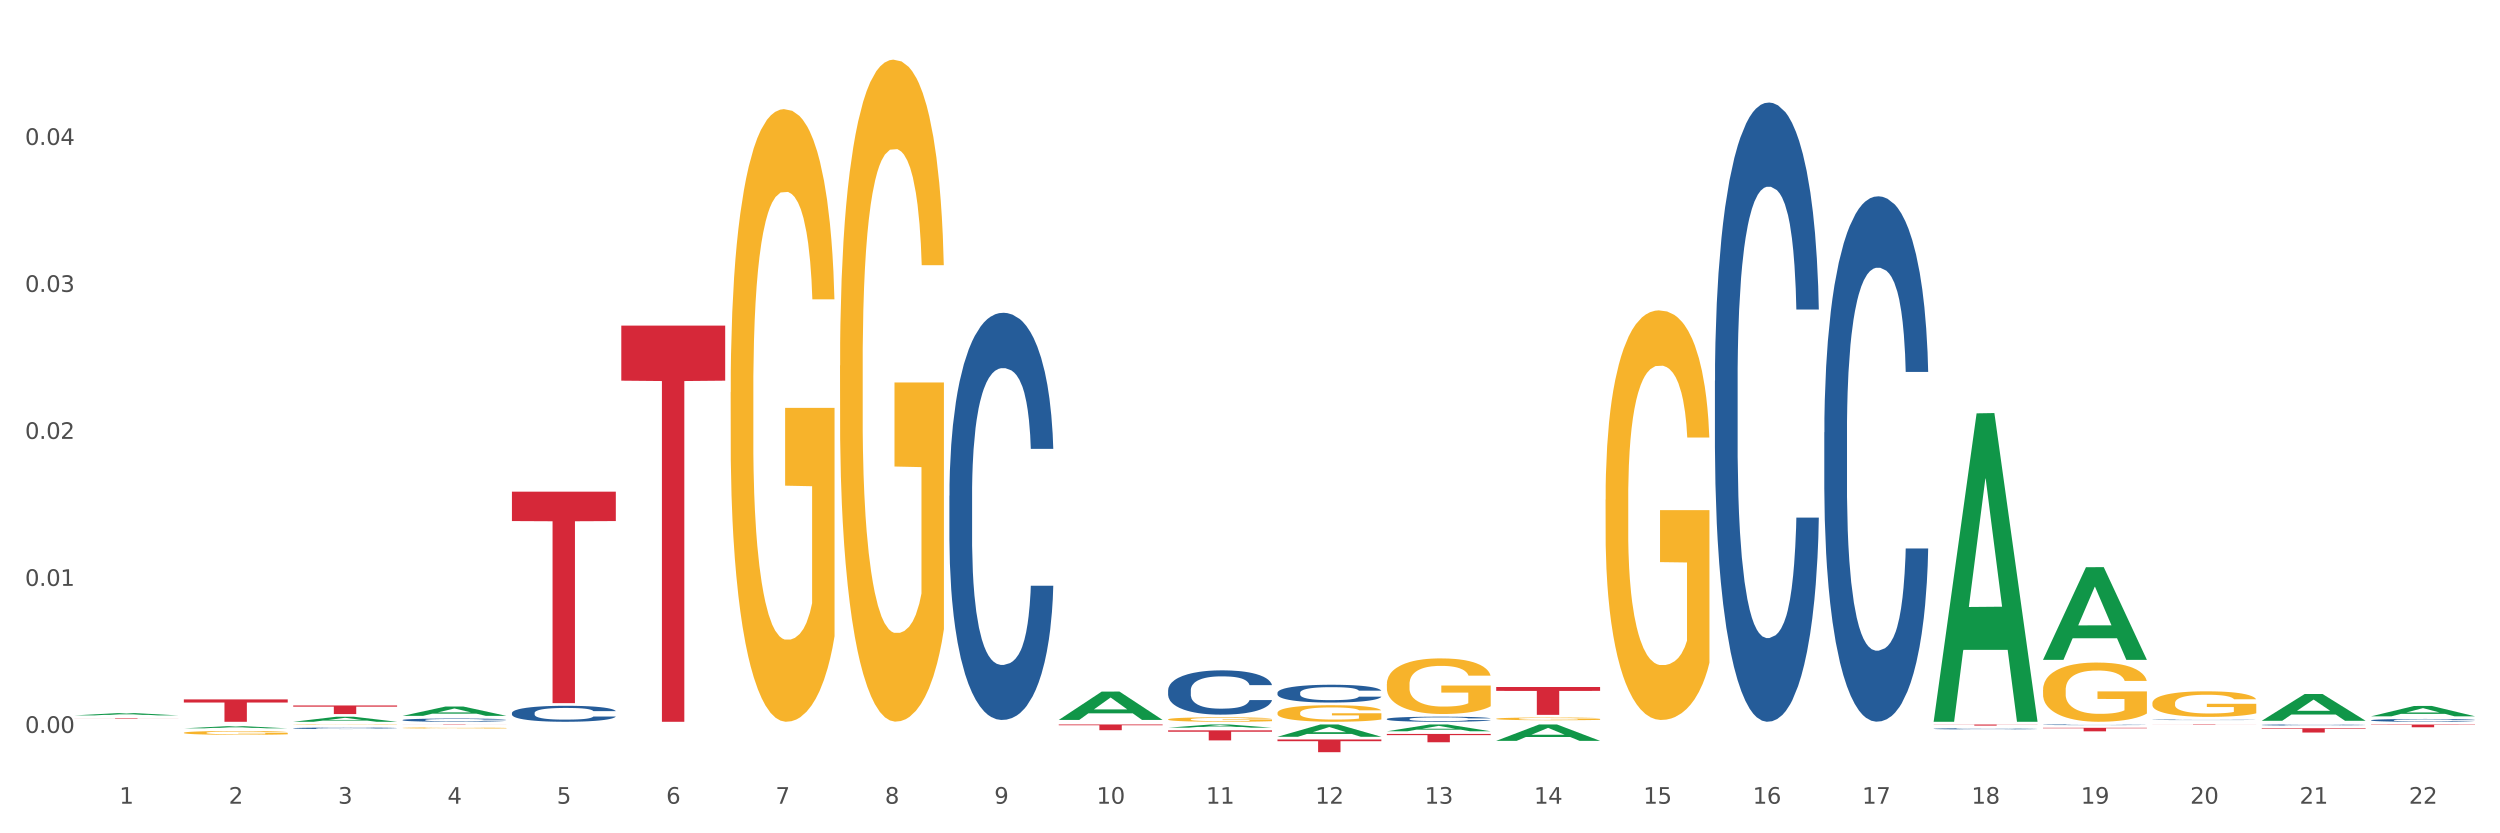
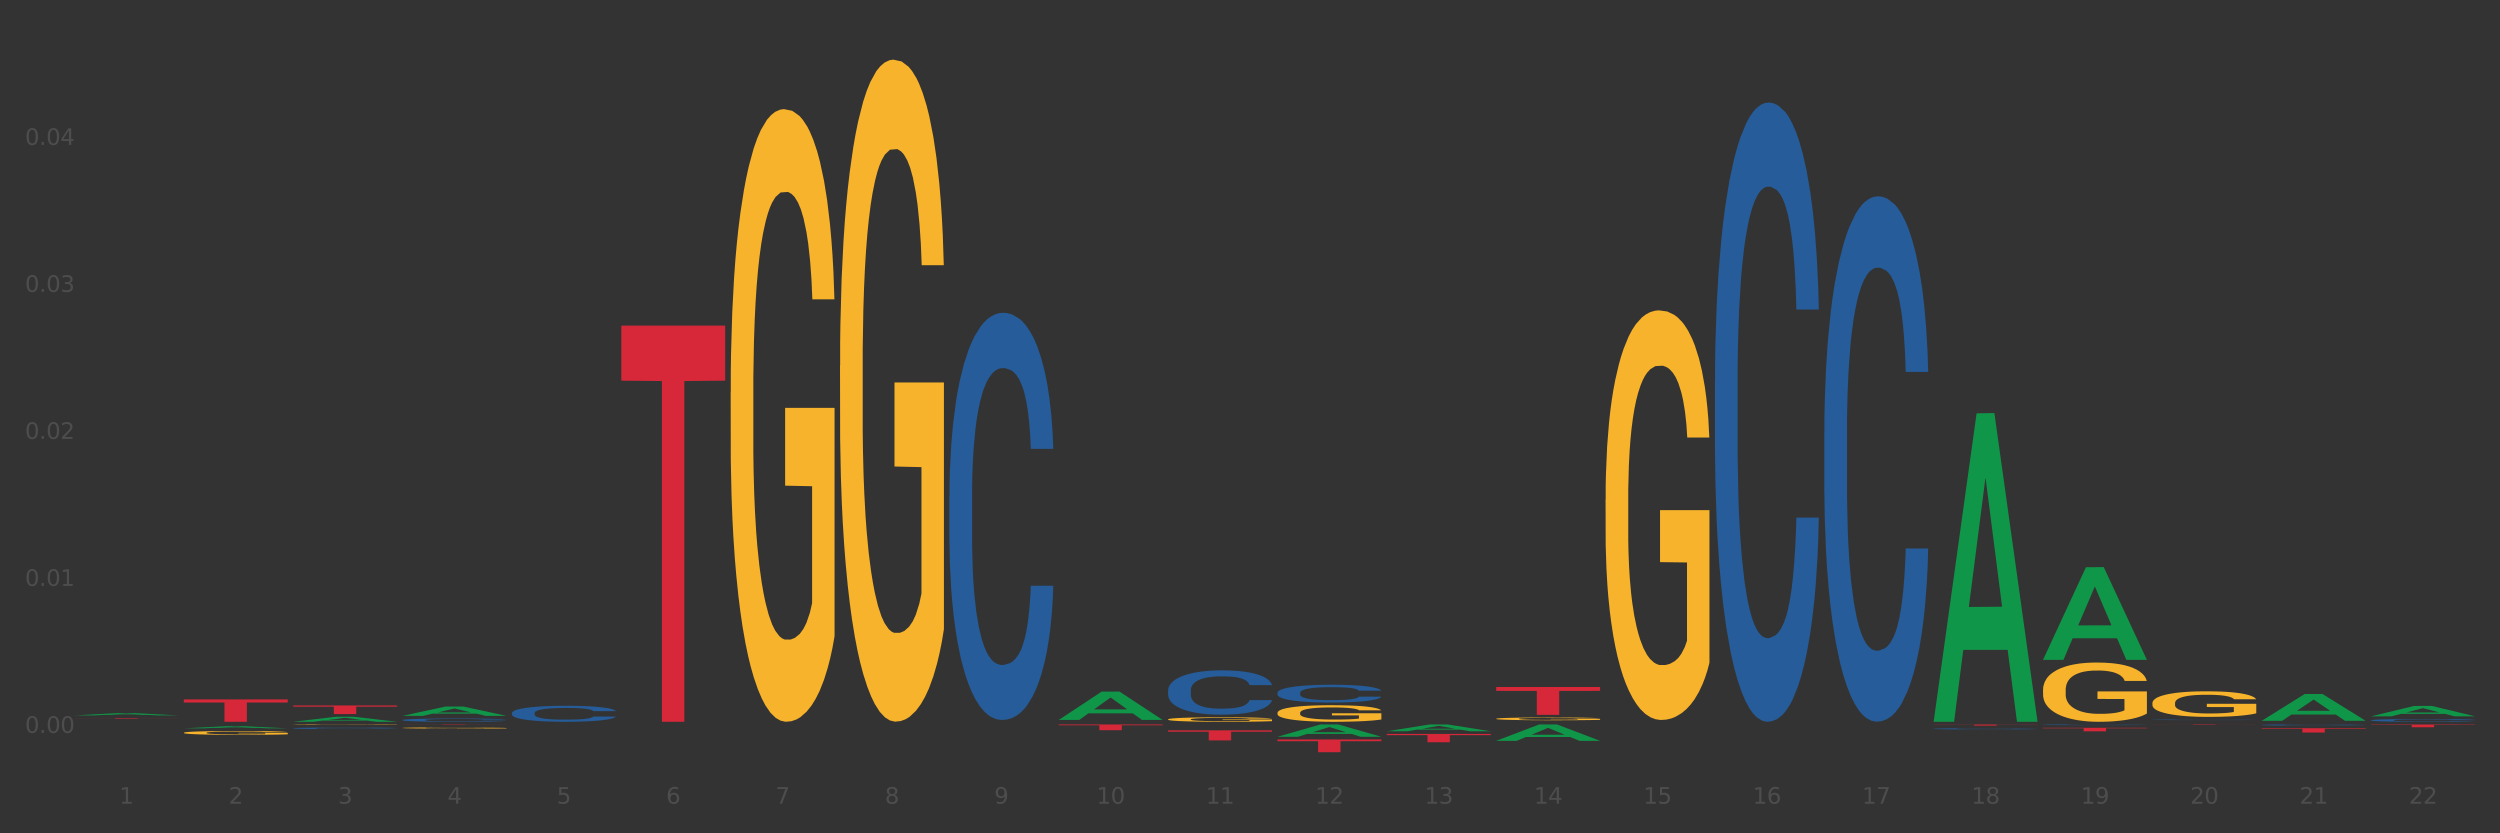
<svg xmlns="http://www.w3.org/2000/svg" xmlns:xlink="http://www.w3.org/1999/xlink" width="1080pt" height="360pt" viewBox="0 0 1080 360" version="1.1">
  <rect x="0" y="0" width="1080" height="360" fill="#333333" stroke="none" />
  <defs>
    <style type="text/css">*{stroke-linejoin: round; stroke-linecap: butt}</style>
  </defs>
  <g id="figure_1">
    <g id="patch_1">
-       <path d="M 0 360  L 1080 360  L 1080 0  L 0 0  z " style="fill: #ffffff; stroke: #ffffff; stroke-linejoin: miter" />
-     </g>
+       </g>
    <g id="axes_1">
      <g id="matplotlib.axis_1">
        <g id="xtick_1">
          <g id="text_1">
            <g style="fill: #4d4d4d" transform="translate(51.562 347.204) scale(0.096 -0.096)">
              <defs>
                <path id="DejaVuSans-31" d="M 794 531  L 1825 531  L 1825 4091  L 703 3866  L 703 4441  L 1819 4666  L 2450 4666  L 2450 531  L 3481 531  L 3481 0  L 794 0  L 794 531  z " transform="scale(0.016)" />
              </defs>
              <use xlink:href="#DejaVuSans-31" />
            </g>
          </g>
        </g>
        <g id="xtick_2">
          <g id="text_2">
            <g style="fill: #4d4d4d" transform="translate(98.807 347.204) scale(0.096 -0.096)">
              <defs>
                <path id="DejaVuSans-32" d="M 1228 531  L 3431 531  L 3431 0  L 469 0  L 469 531  Q 828 903 1448 1529  Q 2069 2156 2228 2338  Q 2531 2678 2651 2914  Q 2772 3150 2772 3378  Q 2772 3750 2511 3984  Q 2250 4219 1831 4219  Q 1534 4219 1204 4116  Q 875 4013 500 3803  L 500 4441  Q 881 4594 1212 4672  Q 1544 4750 1819 4750  Q 2544 4750 2975 4387  Q 3406 4025 3406 3419  Q 3406 3131 3298 2873  Q 3191 2616 2906 2266  Q 2828 2175 2409 1742  Q 1991 1309 1228 531  z " transform="scale(0.016)" />
              </defs>
              <use xlink:href="#DejaVuSans-32" />
            </g>
          </g>
        </g>
        <g id="xtick_3">
          <g id="text_3">
            <g style="fill: #4d4d4d" transform="translate(146.052 347.204) scale(0.096 -0.096)">
              <defs>
                <path id="DejaVuSans-33" d="M 2597 2516  Q 3050 2419 3304 2112  Q 3559 1806 3559 1356  Q 3559 666 3084 287  Q 2609 -91 1734 -91  Q 1441 -91 1130 -33  Q 819 25 488 141  L 488 750  Q 750 597 1062 519  Q 1375 441 1716 441  Q 2309 441 2620 675  Q 2931 909 2931 1356  Q 2931 1769 2642 2001  Q 2353 2234 1838 2234  L 1294 2234  L 1294 2753  L 1863 2753  Q 2328 2753 2575 2939  Q 2822 3125 2822 3475  Q 2822 3834 2567 4026  Q 2313 4219 1838 4219  Q 1578 4219 1281 4162  Q 984 4106 628 3988  L 628 4550  Q 988 4650 1302 4700  Q 1616 4750 1894 4750  Q 2613 4750 3031 4423  Q 3450 4097 3450 3541  Q 3450 3153 3228 2886  Q 3006 2619 2597 2516  z " transform="scale(0.016)" />
              </defs>
              <use xlink:href="#DejaVuSans-33" />
            </g>
          </g>
        </g>
        <g id="xtick_4">
          <g id="text_4">
            <g style="fill: #4d4d4d" transform="translate(193.297 347.204) scale(0.096 -0.096)">
              <defs>
                <path id="DejaVuSans-34" d="M 2419 4116  L 825 1625  L 2419 1625  L 2419 4116  z M 2253 4666  L 3047 4666  L 3047 1625  L 3713 1625  L 3713 1100  L 3047 1100  L 3047 0  L 2419 0  L 2419 1100  L 313 1100  L 313 1709  L 2253 4666  z " transform="scale(0.016)" />
              </defs>
              <use xlink:href="#DejaVuSans-34" />
            </g>
          </g>
        </g>
        <g id="xtick_5">
          <g id="text_5">
            <g style="fill: #4d4d4d" transform="translate(240.542 347.204) scale(0.096 -0.096)">
              <defs>
                <path id="DejaVuSans-35" d="M 691 4666  L 3169 4666  L 3169 4134  L 1269 4134  L 1269 2991  Q 1406 3038 1543 3061  Q 1681 3084 1819 3084  Q 2600 3084 3056 2656  Q 3513 2228 3513 1497  Q 3513 744 3044 326  Q 2575 -91 1722 -91  Q 1428 -91 1123 -41  Q 819 9 494 109  L 494 744  Q 775 591 1075 516  Q 1375 441 1709 441  Q 2250 441 2565 725  Q 2881 1009 2881 1497  Q 2881 1984 2565 2268  Q 2250 2553 1709 2553  Q 1456 2553 1204 2497  Q 953 2441 691 2322  L 691 4666  z " transform="scale(0.016)" />
              </defs>
              <use xlink:href="#DejaVuSans-35" />
            </g>
          </g>
        </g>
        <g id="xtick_6">
          <g id="text_6">
            <g style="fill: #4d4d4d" transform="translate(287.787 347.204) scale(0.096 -0.096)">
              <defs>
                <path id="DejaVuSans-36" d="M 2113 2584  Q 1688 2584 1439 2293  Q 1191 2003 1191 1497  Q 1191 994 1439 701  Q 1688 409 2113 409  Q 2538 409 2786 701  Q 3034 994 3034 1497  Q 3034 2003 2786 2293  Q 2538 2584 2113 2584  z M 3366 4563  L 3366 3988  Q 3128 4100 2886 4159  Q 2644 4219 2406 4219  Q 1781 4219 1451 3797  Q 1122 3375 1075 2522  Q 1259 2794 1537 2939  Q 1816 3084 2150 3084  Q 2853 3084 3261 2657  Q 3669 2231 3669 1497  Q 3669 778 3244 343  Q 2819 -91 2113 -91  Q 1303 -91 875 529  Q 447 1150 447 2328  Q 447 3434 972 4092  Q 1497 4750 2381 4750  Q 2619 4750 2861 4703  Q 3103 4656 3366 4563  z " transform="scale(0.016)" />
              </defs>
              <use xlink:href="#DejaVuSans-36" />
            </g>
          </g>
        </g>
        <g id="xtick_7">
          <g id="text_7">
            <g style="fill: #4d4d4d" transform="translate(335.032 347.204) scale(0.096 -0.096)">
              <defs>
                <path id="DejaVuSans-37" d="M 525 4666  L 3525 4666  L 3525 4397  L 1831 0  L 1172 0  L 2766 4134  L 525 4134  L 525 4666  z " transform="scale(0.016)" />
              </defs>
              <use xlink:href="#DejaVuSans-37" />
            </g>
          </g>
        </g>
        <g id="xtick_8">
          <g id="text_8">
            <g style="fill: #4d4d4d" transform="translate(382.276 347.204) scale(0.096 -0.096)">
              <defs>
                <path id="DejaVuSans-38" d="M 2034 2216  Q 1584 2216 1326 1975  Q 1069 1734 1069 1313  Q 1069 891 1326 650  Q 1584 409 2034 409  Q 2484 409 2743 651  Q 3003 894 3003 1313  Q 3003 1734 2745 1975  Q 2488 2216 2034 2216  z M 1403 2484  Q 997 2584 770 2862  Q 544 3141 544 3541  Q 544 4100 942 4425  Q 1341 4750 2034 4750  Q 2731 4750 3128 4425  Q 3525 4100 3525 3541  Q 3525 3141 3298 2862  Q 3072 2584 2669 2484  Q 3125 2378 3379 2068  Q 3634 1759 3634 1313  Q 3634 634 3220 271  Q 2806 -91 2034 -91  Q 1263 -91 848 271  Q 434 634 434 1313  Q 434 1759 690 2068  Q 947 2378 1403 2484  z M 1172 3481  Q 1172 3119 1398 2916  Q 1625 2713 2034 2713  Q 2441 2713 2670 2916  Q 2900 3119 2900 3481  Q 2900 3844 2670 4047  Q 2441 4250 2034 4250  Q 1625 4250 1398 4047  Q 1172 3844 1172 3481  z " transform="scale(0.016)" />
              </defs>
              <use xlink:href="#DejaVuSans-38" />
            </g>
          </g>
        </g>
        <g id="xtick_9">
          <g id="text_9">
            <g style="fill: #4d4d4d" transform="translate(429.521 347.204) scale(0.096 -0.096)">
              <defs>
                <path id="DejaVuSans-39" d="M 703 97  L 703 672  Q 941 559 1184 500  Q 1428 441 1663 441  Q 2288 441 2617 861  Q 2947 1281 2994 2138  Q 2813 1869 2534 1725  Q 2256 1581 1919 1581  Q 1219 1581 811 2004  Q 403 2428 403 3163  Q 403 3881 828 4315  Q 1253 4750 1959 4750  Q 2769 4750 3195 4129  Q 3622 3509 3622 2328  Q 3622 1225 3098 567  Q 2575 -91 1691 -91  Q 1453 -91 1209 -44  Q 966 3 703 97  z M 1959 2075  Q 2384 2075 2632 2365  Q 2881 2656 2881 3163  Q 2881 3666 2632 3958  Q 2384 4250 1959 4250  Q 1534 4250 1286 3958  Q 1038 3666 1038 3163  Q 1038 2656 1286 2365  Q 1534 2075 1959 2075  z " transform="scale(0.016)" />
              </defs>
              <use xlink:href="#DejaVuSans-39" />
            </g>
          </g>
        </g>
        <g id="xtick_10">
          <g id="text_10">
            <g style="fill: #4d4d4d" transform="translate(473.712 347.204) scale(0.096 -0.096)">
              <defs>
                <path id="DejaVuSans-30" d="M 2034 4250  Q 1547 4250 1301 3770  Q 1056 3291 1056 2328  Q 1056 1369 1301 889  Q 1547 409 2034 409  Q 2525 409 2770 889  Q 3016 1369 3016 2328  Q 3016 3291 2770 3770  Q 2525 4250 2034 4250  z M 2034 4750  Q 2819 4750 3233 4129  Q 3647 3509 3647 2328  Q 3647 1150 3233 529  Q 2819 -91 2034 -91  Q 1250 -91 836 529  Q 422 1150 422 2328  Q 422 3509 836 4129  Q 1250 4750 2034 4750  z " transform="scale(0.016)" />
              </defs>
              <use xlink:href="#DejaVuSans-31" />
              <use xlink:href="#DejaVuSans-30" transform="translate(63.623 0)" />
            </g>
          </g>
        </g>
        <g id="xtick_11">
          <g id="text_11">
            <g style="fill: #4d4d4d" transform="translate(520.957 347.204) scale(0.096 -0.096)">
              <use xlink:href="#DejaVuSans-31" />
              <use xlink:href="#DejaVuSans-31" transform="translate(63.623 0)" />
            </g>
          </g>
        </g>
        <g id="xtick_12">
          <g id="text_12">
            <g style="fill: #4d4d4d" transform="translate(568.202 347.204) scale(0.096 -0.096)">
              <use xlink:href="#DejaVuSans-31" />
              <use xlink:href="#DejaVuSans-32" transform="translate(63.623 0)" />
            </g>
          </g>
        </g>
        <g id="xtick_13">
          <g id="text_13">
            <g style="fill: #4d4d4d" transform="translate(615.447 347.204) scale(0.096 -0.096)">
              <use xlink:href="#DejaVuSans-31" />
              <use xlink:href="#DejaVuSans-33" transform="translate(63.623 0)" />
            </g>
          </g>
        </g>
        <g id="xtick_14">
          <g id="text_14">
            <g style="fill: #4d4d4d" transform="translate(662.692 347.204) scale(0.096 -0.096)">
              <use xlink:href="#DejaVuSans-31" />
              <use xlink:href="#DejaVuSans-34" transform="translate(63.623 0)" />
            </g>
          </g>
        </g>
        <g id="xtick_15">
          <g id="text_15">
            <g style="fill: #4d4d4d" transform="translate(709.937 347.204) scale(0.096 -0.096)">
              <use xlink:href="#DejaVuSans-31" />
              <use xlink:href="#DejaVuSans-35" transform="translate(63.623 0)" />
            </g>
          </g>
        </g>
        <g id="xtick_16">
          <g id="text_16">
            <g style="fill: #4d4d4d" transform="translate(757.181 347.204) scale(0.096 -0.096)">
              <use xlink:href="#DejaVuSans-31" />
              <use xlink:href="#DejaVuSans-36" transform="translate(63.623 0)" />
            </g>
          </g>
        </g>
        <g id="xtick_17">
          <g id="text_17">
            <g style="fill: #4d4d4d" transform="translate(804.426 347.204) scale(0.096 -0.096)">
              <use xlink:href="#DejaVuSans-31" />
              <use xlink:href="#DejaVuSans-37" transform="translate(63.623 0)" />
            </g>
          </g>
        </g>
        <g id="xtick_18">
          <g id="text_18">
            <g style="fill: #4d4d4d" transform="translate(851.671 347.204) scale(0.096 -0.096)">
              <use xlink:href="#DejaVuSans-31" />
              <use xlink:href="#DejaVuSans-38" transform="translate(63.623 0)" />
            </g>
          </g>
        </g>
        <g id="xtick_19">
          <g id="text_19">
            <g style="fill: #4d4d4d" transform="translate(898.916 347.204) scale(0.096 -0.096)">
              <use xlink:href="#DejaVuSans-31" />
              <use xlink:href="#DejaVuSans-39" transform="translate(63.623 0)" />
            </g>
          </g>
        </g>
        <g id="xtick_20">
          <g id="text_20">
            <g style="fill: #4d4d4d" transform="translate(946.161 347.204) scale(0.096 -0.096)">
              <use xlink:href="#DejaVuSans-32" />
              <use xlink:href="#DejaVuSans-30" transform="translate(63.623 0)" />
            </g>
          </g>
        </g>
        <g id="xtick_21">
          <g id="text_21">
            <g style="fill: #4d4d4d" transform="translate(993.406 347.204) scale(0.096 -0.096)">
              <use xlink:href="#DejaVuSans-32" />
              <use xlink:href="#DejaVuSans-31" transform="translate(63.623 0)" />
            </g>
          </g>
        </g>
        <g id="xtick_22">
          <g id="text_22">
            <g style="fill: #4d4d4d" transform="translate(1040.651 347.204) scale(0.096 -0.096)">
              <use xlink:href="#DejaVuSans-32" />
              <use xlink:href="#DejaVuSans-32" transform="translate(63.623 0)" />
            </g>
          </g>
        </g>
        <g id="xtick_23" />
        <g id="xtick_24" />
        <g id="xtick_25" />
        <g id="xtick_26" />
        <g id="xtick_27" />
        <g id="xtick_28" />
        <g id="xtick_29" />
        <g id="xtick_30" />
        <g id="xtick_31" />
        <g id="xtick_32" />
        <g id="xtick_33" />
        <g id="xtick_34" />
        <g id="xtick_35" />
        <g id="xtick_36" />
        <g id="xtick_37" />
        <g id="xtick_38" />
        <g id="xtick_39" />
        <g id="xtick_40" />
        <g id="xtick_41" />
        <g id="xtick_42" />
        <g id="xtick_43" />
      </g>
      <g id="matplotlib.axis_2">
        <g id="ytick_1">
          <g id="text_23">
            <g style="fill: #4d4d4d" transform="translate(10.8 316.605) scale(0.096 -0.096)">
              <defs>
                <path id="DejaVuSans-2e" d="M 684 794  L 1344 794  L 1344 0  L 684 0  L 684 794  z " transform="scale(0.016)" />
              </defs>
              <use xlink:href="#DejaVuSans-30" />
              <use xlink:href="#DejaVuSans-2e" transform="translate(63.623 0)" />
              <use xlink:href="#DejaVuSans-30" transform="translate(95.41 0)" />
              <use xlink:href="#DejaVuSans-30" transform="translate(159.033 0)" />
            </g>
          </g>
        </g>
        <g id="ytick_2">
          <g id="text_24">
            <g style="fill: #4d4d4d" transform="translate(10.8 253.104) scale(0.096 -0.096)">
              <use xlink:href="#DejaVuSans-30" />
              <use xlink:href="#DejaVuSans-2e" transform="translate(63.623 0)" />
              <use xlink:href="#DejaVuSans-30" transform="translate(95.41 0)" />
              <use xlink:href="#DejaVuSans-31" transform="translate(159.033 0)" />
            </g>
          </g>
        </g>
        <g id="ytick_3">
          <g id="text_25">
            <g style="fill: #4d4d4d" transform="translate(10.8 189.603) scale(0.096 -0.096)">
              <use xlink:href="#DejaVuSans-30" />
              <use xlink:href="#DejaVuSans-2e" transform="translate(63.623 0)" />
              <use xlink:href="#DejaVuSans-30" transform="translate(95.41 0)" />
              <use xlink:href="#DejaVuSans-32" transform="translate(159.033 0)" />
            </g>
          </g>
        </g>
        <g id="ytick_4">
          <g id="text_26">
            <g style="fill: #4d4d4d" transform="translate(10.8 126.102) scale(0.096 -0.096)">
              <use xlink:href="#DejaVuSans-30" />
              <use xlink:href="#DejaVuSans-2e" transform="translate(63.623 0)" />
              <use xlink:href="#DejaVuSans-30" transform="translate(95.41 0)" />
              <use xlink:href="#DejaVuSans-33" transform="translate(159.033 0)" />
            </g>
          </g>
        </g>
        <g id="ytick_5">
          <g id="text_27">
            <g style="fill: #4d4d4d" transform="translate(10.8 62.601) scale(0.096 -0.096)">
              <use xlink:href="#DejaVuSans-30" />
              <use xlink:href="#DejaVuSans-2e" transform="translate(63.623 0)" />
              <use xlink:href="#DejaVuSans-30" transform="translate(95.41 0)" />
              <use xlink:href="#DejaVuSans-34" transform="translate(159.033 0)" />
            </g>
          </g>
        </g>
        <g id="ytick_6" />
        <g id="ytick_7" />
        <g id="ytick_8" />
        <g id="ytick_9" />
        <g id="ytick_10" />
      </g>
      <g id="PolyCollection_1">
        <path d="M 882.583 284.992  L 882.629 284.955  L 901.137 245.036  L 908.818 244.998  L 927.465 285.068  L 918.581 285.068  L 914.556 275.737  L 895.446 275.737  L 895.307 275.887  L 891.42 285.068  L 882.583 285.068  L 882.583 284.992  L 897.852 270.169  L 912.15 270.131  L 905.07 253.539  L 904.978 253.464  L 904.885 253.577  L 897.806 270.131  L 897.852 270.169  L 882.583 284.992  z " clip-path="url(#p7f2dc54044)" style="fill: #109648" />
        <path d="M 32.175 310.198  L 77.058 310.198  L 77.058 310.231  L 59.402 310.231  L 59.402 310.438  L 49.724 310.438  L 49.724 310.231  L 32.175 310.231  L 32.175 310.198  L 32.175 310.198  z " clip-path="url(#p7f2dc54044)" style="fill: #d62839" />
        <path d="M 1024.317 309.436  L 1024.364 309.432  L 1042.872 304.978  L 1050.553 304.974  L 1069.2 309.444  L 1060.316 309.444  L 1056.29 308.403  L 1037.181 308.403  L 1037.042 308.42  L 1033.155 309.444  L 1024.317 309.444  L 1024.317 309.436  L 1039.587 307.782  L 1053.884 307.778  L 1046.805 305.927  L 1046.712 305.918  L 1046.62 305.931  L 1039.54 307.778  L 1039.587 307.782  L 1024.317 309.436  z " clip-path="url(#p7f2dc54044)" style="fill: #109648" />
        <path d="M 977.072 311.367  L 977.119 311.356  L 995.627 299.807  L 1003.308 299.796  L 1021.955 311.388  L 1013.071 311.388  L 1009.046 308.689  L 989.936 308.689  L 989.797 308.732  L 985.91 311.388  L 977.072 311.388  L 977.072 311.367  L 992.342 307.078  L 1006.64 307.067  L 999.56 302.267  L 999.468 302.245  L 999.375 302.278  L 992.296 307.067  L 992.342 307.078  L 977.072 311.367  z " clip-path="url(#p7f2dc54044)" style="fill: #109648" />
-         <path d="M 221.154 212.405  L 266.037 212.405  L 266.037 225.098  L 248.382 225.184  L 248.382 303.747  L 238.703 303.747  L 238.703 225.184  L 221.154 225.098  L 221.154 212.49  L 221.154 212.405  z " clip-path="url(#p7f2dc54044)" style="fill: #d62839" />
        <path d="M 173.91 312.958  L 218.792 312.958  L 218.792 312.979  L 201.137 312.979  L 201.137 313.109  L 191.459 313.109  L 191.459 312.979  L 173.91 312.979  L 173.91 312.958  L 173.91 312.958  z " clip-path="url(#p7f2dc54044)" style="fill: #d62839" />
        <path d="M 126.665 304.763  L 171.547 304.763  L 171.547 305.28  L 153.892 305.284  L 153.892 308.486  L 144.214 308.486  L 144.214 305.284  L 126.665 305.28  L 126.665 304.766  L 126.665 304.763  z " clip-path="url(#p7f2dc54044)" style="fill: #d62839" />
        <path d="M 79.42 302.153  L 124.303 302.153  L 124.303 303.495  L 106.647 303.504  L 106.647 311.809  L 96.969 311.809  L 96.969 303.504  L 79.42 303.495  L 79.42 302.162  L 79.42 302.153  z " clip-path="url(#p7f2dc54044)" style="fill: #d62839" />
        <path d="M 268.399 140.668  L 313.282 140.668  L 313.282 164.451  L 295.627 164.612  L 295.627 311.809  L 285.948 311.809  L 285.948 164.612  L 268.399 164.451  L 268.399 140.829  L 268.399 140.668  z " clip-path="url(#p7f2dc54044)" style="fill: #d62839" />
        <path d="M 457.379 312.958  L 502.262 312.958  L 502.262 313.305  L 484.606 313.308  L 484.606 315.458  L 474.928 315.458  L 474.928 313.308  L 457.379 313.305  L 457.379 312.96  L 457.379 312.958  z " clip-path="url(#p7f2dc54044)" style="fill: #d62839" />
        <path d="M 551.869 319.439  L 596.751 319.439  L 596.751 320.205  L 579.096 320.21  L 579.096 324.95  L 569.418 324.95  L 569.418 320.21  L 551.869 320.205  L 551.869 319.444  L 551.869 319.439  z " clip-path="url(#p7f2dc54044)" style="fill: #d62839" />
        <path d="M 835.338 312.987  L 880.221 312.987  L 880.221 313.054  L 862.565 313.054  L 862.565 313.464  L 852.887 313.464  L 852.887 313.054  L 835.338 313.054  L 835.338 312.988  L 835.338 312.987  z " clip-path="url(#p7f2dc54044)" style="fill: #d62839" />
        <path d="M 882.583 314.41  L 927.465 314.41  L 927.465 314.622  L 909.81 314.623  L 909.81 315.934  L 900.132 315.934  L 900.132 314.623  L 882.583 314.622  L 882.583 314.412  L 882.583 314.41  z " clip-path="url(#p7f2dc54044)" style="fill: #d62839" />
        <path d="M 929.828 312.958  L 974.71 312.958  L 974.71 312.982  L 957.055 312.982  L 957.055 313.134  L 947.377 313.134  L 947.377 312.982  L 929.828 312.982  L 929.828 312.958  L 929.828 312.958  z " clip-path="url(#p7f2dc54044)" style="fill: #d62839" />
        <path d="M 646.358 296.797  L 691.241 296.797  L 691.241 298.466  L 673.586 298.478  L 673.586 308.81  L 663.907 308.81  L 663.907 298.478  L 646.358 298.466  L 646.358 296.808  L 646.358 296.797  z " clip-path="url(#p7f2dc54044)" style="fill: #d62839" />
        <path d="M 504.624 315.512  L 549.506 315.512  L 549.506 316.114  L 531.851 316.118  L 531.851 319.845  L 522.173 319.845  L 522.173 316.118  L 504.624 316.114  L 504.624 315.516  L 504.624 315.512  z " clip-path="url(#p7f2dc54044)" style="fill: #d62839" />
        <path d="M 599.113 317.065  L 643.996 317.065  L 643.996 317.566  L 626.341 317.569  L 626.341 320.67  L 616.662 320.67  L 616.662 317.569  L 599.113 317.566  L 599.113 317.068  L 599.113 317.065  z " clip-path="url(#p7f2dc54044)" style="fill: #d62839" />
        <path d="M 126.665 313.051  L 126.718 313.051  L 126.718 313.044  L 126.824 313.038  L 127.354 313.025  L 128.148 313.013  L 128.731 313.007  L 129.314 313.002  L 130.003 312.997  L 130.851 312.992  L 132.388 312.984  L 133.342 312.981  L 134.507 312.977  L 136.627 312.971  L 138.164 312.967  L 139.753 312.965  L 142.35 312.961  L 144.046 312.96  L 145.847 312.959  L 148.02 312.958  L 149.662 312.958  L 153.266 312.958  L 156.339 312.96  L 157.823 312.961  L 159.731 312.963  L 160.737 312.965  L 162.38 312.968  L 164.076 312.972  L 165.242 312.975  L 166.99 312.981  L 168.315 312.988  L 169.534 312.995  L 170.17 313.001  L 170.647 313.006  L 171.07 313.011  L 171.494 313.02  L 161.956 313.02  L 161.585 313.014  L 161.002 313.008  L 160.155 313.002  L 159.413 312.998  L 158.141 312.994  L 156.975 312.991  L 155.756 312.989  L 154.273 312.987  L 153.107 312.986  L 151.464 312.985  L 148.232 312.985  L 146.059 312.987  L 144.575 312.989  L 143.622 312.99  L 142.774 312.992  L 141.82 312.995  L 140.707 312.998  L 139.912 313.002  L 139.117 313.006  L 138.482 313.011  L 137.899 313.016  L 137.422 313.021  L 137.051 313.027  L 136.733 313.034  L 136.468 313.046  L 136.468 313.071  L 136.574 313.077  L 136.839 313.084  L 137.157 313.09  L 137.687 313.097  L 138.164 313.101  L 139.064 313.108  L 140.071 313.113  L 140.866 313.117  L 141.661 313.12  L 143.039 313.124  L 144.575 313.127  L 145.9 313.129  L 147.702 313.131  L 148.921 313.132  L 149.98 313.132  L 152.577 313.132  L 154.432 313.132  L 156.498 313.13  L 158.088 313.129  L 159.413 313.127  L 160.896 313.123  L 161.85 313.12  L 161.85 313.082  L 150.192 313.082  L 150.192 313.056  L 171.547 313.056  L 171.547 313.131  L 170.647 313.135  L 169.64 313.138  L 168.58 313.142  L 166.99 313.145  L 165.083 313.149  L 163.387 313.152  L 161.585 313.154  L 159.466 313.156  L 156.71 313.158  L 155.014 313.159  L 152.895 313.159  L 150.404 313.159  L 148.232 313.159  L 146.112 313.158  L 143.887 313.156  L 141.714 313.154  L 140.071 313.152  L 138.429 313.149  L 136.68 313.145  L 135.302 313.141  L 134.242 313.138  L 133.077 313.134  L 131.805 313.128  L 130.851 313.123  L 130.003 313.118  L 129.102 313.111  L 128.466 313.106  L 127.831 313.098  L 127.46 313.093  L 127.036 313.085  L 126.718 313.073  L 126.665 313.051  z " clip-path="url(#p7f2dc54044)" style="fill: #f7b32b" />
-         <path d="M 599.113 295.53  L 599.166 295.508  L 599.166 294.718  L 599.272 294.038  L 599.802 292.392  L 600.597 291.031  L 601.18 290.307  L 601.763 289.714  L 602.452 289.121  L 603.3 288.507  L 604.836 287.607  L 605.79 287.146  L 606.956 286.663  L 609.076 285.961  L 610.612 285.566  L 612.202 285.237  L 614.799 284.842  L 616.494 284.666  L 618.296 284.534  L 620.469 284.446  L 622.111 284.425  L 625.715 284.49  L 628.788 284.688  L 630.272 284.842  L 632.179 285.105  L 633.186 285.281  L 634.829 285.632  L 636.525 286.093  L 637.69 286.488  L 639.439 287.234  L 640.764 287.98  L 641.983 288.902  L 642.618 289.538  L 643.095 290.131  L 643.519 290.811  L 643.943 291.887  L 634.405 291.887  L 634.034 291.119  L 633.451 290.394  L 632.603 289.692  L 631.861 289.253  L 630.59 288.704  L 629.424 288.353  L 628.205 288.09  L 626.721 287.87  L 625.556 287.761  L 623.913 287.673  L 620.68 287.695  L 618.508 287.87  L 617.024 288.09  L 616.07 288.287  L 615.222 288.507  L 614.269 288.814  L 613.156 289.275  L 612.361 289.692  L 611.566 290.219  L 610.93 290.745  L 610.347 291.36  L 609.87 292.018  L 609.5 292.699  L 609.182 293.533  L 608.917 294.916  L 608.917 297.922  L 609.023 298.603  L 609.288 299.503  L 609.606 300.183  L 610.135 300.995  L 610.612 301.544  L 611.513 302.334  L 612.52 302.992  L 613.315 303.409  L 614.11 303.761  L 615.487 304.243  L 617.024 304.638  L 618.349 304.88  L 620.151 305.099  L 621.369 305.187  L 622.429 305.231  L 625.026 305.231  L 626.88 305.165  L 628.947 305.012  L 630.537 304.814  L 631.861 304.573  L 633.345 304.178  L 634.299 303.804  L 634.299 299.217  L 622.641 299.195  L 622.641 296.145  L 643.996 296.145  L 643.996 305.099  L 643.095 305.56  L 642.088 305.977  L 641.029 306.35  L 639.439 306.811  L 637.531 307.25  L 635.836 307.557  L 634.034 307.821  L 631.914 308.062  L 629.159 308.282  L 627.463 308.37  L 625.344 308.435  L 622.853 308.457  L 620.68 308.413  L 618.561 308.304  L 616.335 308.106  L 614.163 307.821  L 612.52 307.536  L 610.877 307.184  L 609.129 306.723  L 607.751 306.284  L 606.691 305.889  L 605.525 305.385  L 604.254 304.726  L 603.3 304.134  L 602.452 303.519  L 601.551 302.729  L 600.915 302.049  L 600.279 301.193  L 599.908 300.556  L 599.484 299.568  L 599.166 298.186  L 599.113 295.53  z " clip-path="url(#p7f2dc54044)" style="fill: #f7b32b" />
        <path d="M 551.869 307.958  L 551.922 307.952  L 551.922 307.717  L 552.028 307.514  L 552.557 307.024  L 553.352 306.618  L 553.935 306.403  L 554.518 306.226  L 555.207 306.05  L 556.055 305.866  L 557.592 305.598  L 558.545 305.461  L 559.711 305.317  L 561.831 305.108  L 563.367 304.99  L 564.957 304.892  L 567.554 304.775  L 569.249 304.722  L 571.051 304.683  L 573.224 304.657  L 574.866 304.651  L 578.47 304.67  L 581.543 304.729  L 583.027 304.775  L 584.934 304.853  L 585.941 304.905  L 587.584 305.01  L 589.28 305.147  L 590.445 305.265  L 592.194 305.487  L 593.519 305.71  L 594.738 305.984  L 595.374 306.174  L 595.85 306.35  L 596.274 306.553  L 596.698 306.873  L 587.16 306.873  L 586.789 306.644  L 586.206 306.429  L 585.358 306.219  L 584.617 306.089  L 583.345 305.925  L 582.179 305.821  L 580.96 305.742  L 579.476 305.677  L 578.311 305.644  L 576.668 305.618  L 573.436 305.625  L 571.263 305.677  L 569.779 305.742  L 568.825 305.801  L 567.978 305.866  L 567.024 305.958  L 565.911 306.095  L 565.116 306.219  L 564.321 306.376  L 563.685 306.533  L 563.103 306.716  L 562.626 306.912  L 562.255 307.115  L 561.937 307.364  L 561.672 307.775  L 561.672 308.671  L 561.778 308.874  L 562.043 309.142  L 562.361 309.344  L 562.891 309.586  L 563.367 309.75  L 564.268 309.985  L 565.275 310.181  L 566.07 310.305  L 566.865 310.41  L 568.243 310.554  L 569.779 310.671  L 571.104 310.743  L 572.906 310.809  L 574.124 310.835  L 575.184 310.848  L 577.781 310.848  L 579.635 310.828  L 581.702 310.783  L 583.292 310.724  L 584.617 310.652  L 586.1 310.534  L 587.054 310.423  L 587.054 309.057  L 575.396 309.05  L 575.396 308.141  L 596.751 308.141  L 596.751 310.809  L 595.85 310.946  L 594.844 311.07  L 593.784 311.181  L 592.194 311.319  L 590.286 311.449  L 588.591 311.541  L 586.789 311.619  L 584.67 311.691  L 581.914 311.757  L 580.218 311.783  L 578.099 311.802  L 575.608 311.809  L 573.436 311.796  L 571.316 311.763  L 569.09 311.704  L 566.918 311.619  L 565.275 311.534  L 563.632 311.43  L 561.884 311.293  L 560.506 311.162  L 559.446 311.044  L 558.28 310.894  L 557.009 310.698  L 556.055 310.521  L 555.207 310.338  L 554.306 310.103  L 553.67 309.9  L 553.034 309.645  L 552.663 309.456  L 552.24 309.161  L 551.922 308.749  L 551.869 307.958  z " clip-path="url(#p7f2dc54044)" style="fill: #f7b32b" />
        <path d="M 504.624 310.769  L 504.677 310.767  L 504.677 310.704  L 504.783 310.649  L 505.313 310.516  L 506.107 310.407  L 506.69 310.349  L 507.273 310.301  L 507.962 310.253  L 508.81 310.204  L 510.347 310.131  L 511.301 310.094  L 512.466 310.056  L 514.586 309.999  L 516.123 309.967  L 517.712 309.941  L 520.309 309.909  L 522.005 309.895  L 523.806 309.884  L 525.979 309.877  L 527.621 309.875  L 531.225 309.881  L 534.298 309.897  L 535.782 309.909  L 537.69 309.93  L 538.696 309.944  L 540.339 309.973  L 542.035 310.01  L 543.201 310.041  L 544.949 310.101  L 546.274 310.161  L 547.493 310.236  L 548.129 310.287  L 548.606 310.335  L 549.029 310.389  L 549.453 310.476  L 539.915 310.476  L 539.544 310.414  L 538.961 310.356  L 538.114 310.299  L 537.372 310.264  L 536.1 310.22  L 534.934 310.191  L 533.715 310.17  L 532.232 310.153  L 531.066 310.144  L 529.423 310.137  L 526.191 310.139  L 524.018 310.153  L 522.534 310.17  L 521.581 310.186  L 520.733 310.204  L 519.779 310.229  L 518.666 310.266  L 517.871 310.299  L 517.076 310.342  L 516.441 310.384  L 515.858 310.433  L 515.381 310.486  L 515.01 310.541  L 514.692 310.608  L 514.427 310.719  L 514.427 310.961  L 514.533 311.016  L 514.798 311.089  L 515.116 311.143  L 515.646 311.209  L 516.123 311.253  L 517.023 311.316  L 518.03 311.369  L 518.825 311.403  L 519.62 311.431  L 520.998 311.47  L 522.534 311.502  L 523.859 311.521  L 525.661 311.539  L 526.88 311.546  L 527.939 311.549  L 530.536 311.549  L 532.391 311.544  L 534.457 311.532  L 536.047 311.516  L 537.372 311.496  L 538.855 311.465  L 539.809 311.435  L 539.809 311.066  L 528.151 311.064  L 528.151 310.818  L 549.506 310.818  L 549.506 311.539  L 548.606 311.576  L 547.599 311.609  L 546.539 311.639  L 544.949 311.677  L 543.042 311.712  L 541.346 311.737  L 539.544 311.758  L 537.425 311.777  L 534.669 311.795  L 532.973 311.802  L 530.854 311.807  L 528.363 311.809  L 526.191 311.805  L 524.071 311.797  L 521.846 311.781  L 519.673 311.758  L 518.03 311.735  L 516.388 311.707  L 514.639 311.669  L 513.261 311.634  L 512.201 311.602  L 511.036 311.562  L 509.764 311.509  L 508.81 311.461  L 507.962 311.412  L 507.061 311.348  L 506.425 311.293  L 505.79 311.224  L 505.419 311.173  L 504.995 311.094  L 504.677 310.983  L 504.624 310.769  z " clip-path="url(#p7f2dc54044)" style="fill: #f7b32b" />
        <path d="M 362.889 157.919  L 362.942 157.658  L 362.942 148.255  L 363.048 140.159  L 363.578 120.57  L 364.373 104.376  L 364.956 95.757  L 365.539 88.705  L 366.228 81.653  L 367.075 74.34  L 368.612 63.631  L 369.566 58.146  L 370.732 52.4  L 372.851 44.042  L 374.388 39.341  L 375.978 35.423  L 378.574 30.722  L 380.27 28.633  L 382.072 27.065  L 384.244 26.021  L 385.887 25.759  L 389.49 26.543  L 392.564 28.894  L 394.047 30.722  L 395.955 33.856  L 396.962 35.946  L 398.604 40.125  L 400.3 45.61  L 401.466 50.311  L 403.215 59.191  L 404.539 68.072  L 405.758 79.041  L 406.394 86.616  L 406.871 93.668  L 407.295 101.764  L 407.719 114.563  L 398.181 114.563  L 397.81 105.421  L 397.227 96.802  L 396.379 88.444  L 395.637 83.22  L 394.365 76.691  L 393.199 72.512  L 391.981 69.377  L 390.497 66.766  L 389.331 65.46  L 387.688 64.415  L 384.456 64.676  L 382.284 66.766  L 380.8 69.377  L 379.846 71.728  L 378.998 74.34  L 378.044 77.997  L 376.932 83.481  L 376.137 88.444  L 375.342 94.712  L 374.706 100.981  L 374.123 108.294  L 373.646 116.13  L 373.275 124.226  L 372.957 134.151  L 372.692 150.606  L 372.692 186.389  L 372.798 194.485  L 373.063 205.194  L 373.381 213.291  L 373.911 222.954  L 374.388 229.484  L 375.289 238.887  L 376.296 246.722  L 377.09 251.685  L 377.885 255.864  L 379.263 261.61  L 380.8 266.311  L 382.125 269.184  L 383.926 271.796  L 385.145 272.841  L 386.205 273.363  L 388.801 273.363  L 390.656 272.58  L 392.723 270.751  L 394.312 268.401  L 395.637 265.528  L 397.121 260.826  L 398.075 256.386  L 398.075 201.798  L 386.417 201.537  L 386.417 165.233  L 407.772 165.233  L 407.772 271.796  L 406.871 277.281  L 405.864 282.244  L 404.804 286.684  L 403.215 292.169  L 401.307 297.392  L 399.611 301.049  L 397.81 304.183  L 395.69 307.056  L 392.935 309.668  L 391.239 310.713  L 389.119 311.496  L 386.629 311.758  L 384.456 311.235  L 382.336 309.929  L 380.111 307.579  L 377.938 304.183  L 376.296 300.788  L 374.653 296.609  L 372.904 291.124  L 371.527 285.9  L 370.467 281.199  L 369.301 275.192  L 368.029 267.356  L 367.075 260.304  L 366.228 252.991  L 365.327 243.588  L 364.691 235.491  L 364.055 225.305  L 363.684 217.731  L 363.26 205.977  L 362.942 189.523  L 362.889 157.919  z " clip-path="url(#p7f2dc54044)" style="fill: #f7b32b" />
        <path d="M 315.644 169.442  L 315.697 169.2  L 315.697 160.499  L 315.803 153.006  L 316.333 134.878  L 317.128 119.892  L 317.711 111.915  L 318.294 105.389  L 318.983 98.863  L 319.83 92.095  L 321.367 82.185  L 322.321 77.109  L 323.487 71.791  L 325.606 64.057  L 327.143 59.706  L 328.733 56.08  L 331.329 51.73  L 333.025 49.796  L 334.827 48.346  L 336.999 47.379  L 338.642 47.137  L 342.245 47.862  L 345.319 50.038  L 346.802 51.73  L 348.71 54.63  L 349.717 56.564  L 351.36 60.431  L 353.055 65.507  L 354.221 69.858  L 355.97 78.076  L 357.294 86.294  L 358.513 96.446  L 359.149 103.455  L 359.626 109.982  L 360.05 117.475  L 360.474 129.318  L 350.936 129.318  L 350.565 120.858  L 349.982 112.882  L 349.134 105.147  L 348.392 100.313  L 347.12 94.27  L 345.955 90.403  L 344.736 87.503  L 343.252 85.085  L 342.086 83.877  L 340.444 82.91  L 337.211 83.152  L 335.039 85.085  L 333.555 87.503  L 332.601 89.678  L 331.753 92.095  L 330.799 95.479  L 329.687 100.555  L 328.892 105.147  L 328.097 110.948  L 327.461 116.749  L 326.878 123.517  L 326.401 130.769  L 326.03 138.262  L 325.712 147.446  L 325.447 162.674  L 325.447 195.788  L 325.553 203.281  L 325.818 213.191  L 326.136 220.684  L 326.666 229.628  L 327.143 235.67  L 328.044 244.372  L 329.051 251.623  L 329.846 256.216  L 330.64 260.083  L 332.018 265.401  L 333.555 269.752  L 334.88 272.41  L 336.681 274.827  L 337.9 275.794  L 338.96 276.278  L 341.556 276.278  L 343.411 275.553  L 345.478 273.861  L 347.067 271.685  L 348.392 269.026  L 349.876 264.676  L 350.83 260.567  L 350.83 210.049  L 339.172 209.808  L 339.172 176.21  L 360.527 176.21  L 360.527 274.827  L 359.626 279.903  L 358.619 284.496  L 357.559 288.605  L 355.97 293.681  L 354.062 298.515  L 352.366 301.899  L 350.565 304.799  L 348.445 307.458  L 345.69 309.875  L 343.994 310.842  L 341.874 311.567  L 339.384 311.809  L 337.211 311.326  L 335.092 310.117  L 332.866 307.942  L 330.693 304.799  L 329.051 301.657  L 327.408 297.79  L 325.659 292.714  L 324.282 287.88  L 323.222 283.529  L 322.056 277.97  L 320.784 270.718  L 319.83 264.192  L 318.983 257.424  L 318.082 248.723  L 317.446 241.23  L 316.81 231.803  L 316.439 224.794  L 316.015 213.917  L 315.697 198.689  L 315.644 169.442  z " clip-path="url(#p7f2dc54044)" style="fill: #f7b32b" />
        <path d="M 173.91 314.473  L 173.963 314.473  L 173.963 314.457  L 174.069 314.444  L 174.598 314.412  L 175.393 314.386  L 175.976 314.372  L 176.559 314.36  L 177.248 314.349  L 178.096 314.337  L 179.633 314.319  L 180.586 314.31  L 181.752 314.301  L 183.872 314.287  L 185.408 314.28  L 186.998 314.273  L 189.595 314.266  L 191.29 314.262  L 193.092 314.26  L 195.265 314.258  L 196.907 314.257  L 200.511 314.259  L 203.584 314.263  L 205.068 314.266  L 206.975 314.271  L 207.982 314.274  L 209.625 314.281  L 211.321 314.29  L 212.486 314.298  L 214.235 314.312  L 215.56 314.327  L 216.779 314.344  L 217.415 314.357  L 217.891 314.368  L 218.315 314.382  L 218.739 314.402  L 209.201 314.402  L 208.83 314.388  L 208.247 314.373  L 207.399 314.36  L 206.658 314.351  L 205.386 314.341  L 204.22 314.334  L 203.001 314.329  L 201.517 314.324  L 200.352 314.322  L 198.709 314.321  L 195.477 314.321  L 193.304 314.324  L 191.82 314.329  L 190.866 314.333  L 190.019 314.337  L 189.065 314.343  L 187.952 314.352  L 187.157 314.36  L 186.362 314.37  L 185.726 314.38  L 185.144 314.392  L 184.667 314.405  L 184.296 314.418  L 183.978 314.434  L 183.713 314.461  L 183.713 314.52  L 183.819 314.533  L 184.084 314.55  L 184.402 314.564  L 184.932 314.579  L 185.408 314.59  L 186.309 314.605  L 187.316 314.618  L 188.111 314.626  L 188.906 314.633  L 190.284 314.643  L 191.82 314.65  L 193.145 314.655  L 194.947 314.659  L 196.165 314.661  L 197.225 314.662  L 199.822 314.662  L 201.676 314.66  L 203.743 314.657  L 205.333 314.654  L 206.658 314.649  L 208.141 314.641  L 209.095 314.634  L 209.095 314.545  L 197.437 314.544  L 197.437 314.485  L 218.792 314.485  L 218.792 314.659  L 217.891 314.668  L 216.885 314.676  L 215.825 314.683  L 214.235 314.692  L 212.327 314.701  L 210.632 314.707  L 208.83 314.712  L 206.711 314.717  L 203.955 314.721  L 202.259 314.723  L 200.14 314.724  L 197.649 314.724  L 195.477 314.724  L 193.357 314.721  L 191.131 314.718  L 188.959 314.712  L 187.316 314.706  L 185.673 314.7  L 183.925 314.691  L 182.547 314.682  L 181.487 314.674  L 180.321 314.665  L 179.05 314.652  L 178.096 314.64  L 177.248 314.628  L 176.347 314.613  L 175.711 314.6  L 175.075 314.583  L 174.704 314.571  L 174.281 314.552  L 173.963 314.525  L 173.91 314.473  z " clip-path="url(#p7f2dc54044)" style="fill: #f7b32b" />
        <path d="M 79.42 316.558  L 79.473 316.556  L 79.473 316.502  L 79.579 316.455  L 80.109 316.342  L 80.904 316.248  L 81.486 316.198  L 82.069 316.158  L 82.758 316.117  L 83.606 316.074  L 85.143 316.013  L 86.097 315.981  L 87.262 315.948  L 89.382 315.899  L 90.919 315.872  L 92.508 315.849  L 95.105 315.822  L 96.801 315.81  L 98.602 315.801  L 100.775 315.795  L 102.418 315.793  L 106.021 315.798  L 109.094 315.812  L 110.578 315.822  L 112.486 315.84  L 113.493 315.852  L 115.135 315.877  L 116.831 315.908  L 117.997 315.935  L 119.745 315.987  L 121.07 316.038  L 122.289 316.102  L 122.925 316.145  L 123.402 316.186  L 123.826 316.233  L 124.25 316.307  L 114.711 316.307  L 114.34 316.254  L 113.757 316.204  L 112.91 316.156  L 112.168 316.126  L 110.896 316.088  L 109.73 316.064  L 108.511 316.046  L 107.028 316.031  L 105.862 316.023  L 104.219 316.017  L 100.987 316.019  L 98.814 316.031  L 97.331 316.046  L 96.377 316.059  L 95.529 316.074  L 94.575 316.096  L 93.462 316.127  L 92.667 316.156  L 91.873 316.192  L 91.237 316.229  L 90.654 316.271  L 90.177 316.316  L 89.806 316.363  L 89.488 316.42  L 89.223 316.516  L 89.223 316.723  L 89.329 316.77  L 89.594 316.831  L 89.912 316.878  L 90.442 316.934  L 90.919 316.972  L 91.82 317.026  L 92.826 317.072  L 93.621 317.1  L 94.416 317.125  L 95.794 317.158  L 97.331 317.185  L 98.655 317.202  L 100.457 317.217  L 101.676 317.223  L 102.736 317.226  L 105.332 317.226  L 107.187 317.221  L 109.253 317.211  L 110.843 317.197  L 112.168 317.18  L 113.651 317.153  L 114.605 317.128  L 114.605 316.812  L 102.947 316.81  L 102.947 316.6  L 124.303 316.6  L 124.303 317.217  L 123.402 317.248  L 122.395 317.277  L 121.335 317.303  L 119.745 317.335  L 117.838 317.365  L 116.142 317.386  L 114.34 317.404  L 112.221 317.421  L 109.465 317.436  L 107.77 317.442  L 105.65 317.446  L 103.159 317.448  L 100.987 317.445  L 98.867 317.437  L 96.642 317.424  L 94.469 317.404  L 92.826 317.384  L 91.184 317.36  L 89.435 317.329  L 88.057 317.298  L 86.997 317.271  L 85.832 317.236  L 84.56 317.191  L 83.606 317.15  L 82.758 317.108  L 81.857 317.054  L 81.222 317.007  L 80.586 316.948  L 80.215 316.904  L 79.791 316.836  L 79.473 316.741  L 79.42 316.558  z " clip-path="url(#p7f2dc54044)" style="fill: #f7b32b" />
        <path d="M 929.828 303.752  L 929.881 303.742  L 929.881 303.379  L 929.987 303.066  L 930.516 302.309  L 931.311 301.684  L 931.894 301.351  L 932.477 301.078  L 933.166 300.806  L 934.014 300.523  L 935.551 300.109  L 936.504 299.898  L 937.67 299.676  L 939.79 299.353  L 941.326 299.171  L 942.916 299.02  L 945.513 298.838  L 947.208 298.757  L 949.01 298.697  L 951.183 298.656  L 952.825 298.646  L 956.429 298.677  L 959.502 298.767  L 960.986 298.838  L 962.893 298.959  L 963.9 299.04  L 965.543 299.201  L 967.239 299.413  L 968.404 299.595  L 970.153 299.938  L 971.478 300.281  L 972.697 300.705  L 973.333 300.997  L 973.809 301.27  L 974.233 301.583  L 974.657 302.077  L 965.119 302.077  L 964.748 301.724  L 964.165 301.391  L 963.317 301.068  L 962.576 300.866  L 961.304 300.614  L 960.138 300.453  L 958.919 300.331  L 957.435 300.231  L 956.27 300.18  L 954.627 300.14  L 951.395 300.15  L 949.222 300.231  L 947.738 300.331  L 946.784 300.422  L 945.937 300.523  L 944.983 300.664  L 943.87 300.876  L 943.075 301.068  L 942.28 301.31  L 941.644 301.552  L 941.062 301.835  L 940.585 302.138  L 940.214 302.45  L 939.896 302.834  L 939.631 303.47  L 939.631 304.852  L 939.737 305.165  L 940.002 305.579  L 940.32 305.891  L 940.85 306.265  L 941.326 306.517  L 942.227 306.88  L 943.234 307.183  L 944.029 307.375  L 944.824 307.536  L 946.202 307.758  L 947.738 307.94  L 949.063 308.051  L 950.865 308.152  L 952.083 308.192  L 953.143 308.212  L 955.74 308.212  L 957.594 308.182  L 959.661 308.111  L 961.251 308.021  L 962.576 307.91  L 964.059 307.728  L 965.013 307.556  L 965.013 305.447  L 953.355 305.437  L 953.355 304.035  L 974.71 304.035  L 974.71 308.152  L 973.809 308.364  L 972.803 308.555  L 971.743 308.727  L 970.153 308.939  L 968.245 309.141  L 966.55 309.282  L 964.748 309.403  L 962.629 309.514  L 959.873 309.615  L 958.177 309.655  L 956.058 309.685  L 953.567 309.696  L 951.395 309.675  L 949.275 309.625  L 947.049 309.534  L 944.877 309.403  L 943.234 309.272  L 941.591 309.11  L 939.843 308.898  L 938.465 308.697  L 937.405 308.515  L 936.239 308.283  L 934.968 307.98  L 934.014 307.708  L 933.166 307.425  L 932.265 307.062  L 931.629 306.749  L 930.993 306.356  L 930.622 306.063  L 930.199 305.609  L 929.881 304.973  L 929.828 303.752  z " clip-path="url(#p7f2dc54044)" style="fill: #f7b32b" />
        <path d="M 693.603 215.843  L 693.656 215.681  L 693.656 209.863  L 693.762 204.853  L 694.292 192.732  L 695.087 182.713  L 695.67 177.379  L 696.253 173.016  L 696.942 168.653  L 697.789 164.127  L 699.326 157.501  L 700.28 154.108  L 701.446 150.552  L 703.565 145.381  L 705.102 142.472  L 706.692 140.047  L 709.288 137.139  L 710.984 135.846  L 712.786 134.876  L 714.958 134.23  L 716.601 134.068  L 720.204 134.553  L 723.278 136.007  L 724.761 137.139  L 726.669 139.078  L 727.676 140.371  L 729.319 142.956  L 731.014 146.35  L 732.18 149.259  L 733.929 154.754  L 735.253 160.249  L 736.472 167.036  L 737.108 171.723  L 737.585 176.087  L 738.009 181.097  L 738.433 189.015  L 728.895 189.015  L 728.524 183.359  L 727.941 178.026  L 727.093 172.854  L 726.351 169.622  L 725.079 165.582  L 723.914 162.996  L 722.695 161.057  L 721.211 159.441  L 720.045 158.633  L 718.403 157.986  L 715.17 158.148  L 712.998 159.441  L 711.514 161.057  L 710.56 162.511  L 709.712 164.127  L 708.758 166.39  L 707.646 169.784  L 706.851 172.854  L 706.056 176.733  L 705.42 180.612  L 704.837 185.137  L 704.36 189.985  L 703.989 194.995  L 703.671 201.136  L 703.406 211.318  L 703.406 233.458  L 703.512 238.468  L 703.777 245.094  L 704.095 250.104  L 704.625 256.084  L 705.102 260.124  L 706.003 265.942  L 707.01 270.79  L 707.805 273.861  L 708.599 276.447  L 709.977 280.002  L 711.514 282.911  L 712.839 284.689  L 714.64 286.305  L 715.859 286.951  L 716.919 287.275  L 719.515 287.275  L 721.37 286.79  L 723.437 285.658  L 725.026 284.204  L 726.351 282.426  L 727.835 279.517  L 728.789 276.77  L 728.789 242.993  L 717.131 242.832  L 717.131 220.368  L 738.486 220.368  L 738.486 286.305  L 737.585 289.699  L 736.578 292.769  L 735.518 295.517  L 733.929 298.91  L 732.021 302.143  L 730.325 304.405  L 728.524 306.345  L 726.404 308.122  L 723.649 309.738  L 721.953 310.385  L 719.833 310.87  L 717.343 311.031  L 715.17 310.708  L 713.051 309.9  L 710.825 308.445  L 708.652 306.345  L 707.01 304.244  L 705.367 301.658  L 703.618 298.264  L 702.241 295.032  L 701.181 292.123  L 700.015 288.406  L 698.743 283.557  L 697.789 279.194  L 696.942 274.669  L 696.041 268.851  L 695.405 263.841  L 694.769 257.538  L 694.398 252.852  L 693.974 245.579  L 693.656 235.398  L 693.603 215.843  z " clip-path="url(#p7f2dc54044)" style="fill: #f7b32b" />
        <path d="M 646.358 310.507  L 646.411 310.506  L 646.411 310.467  L 646.517 310.433  L 647.047 310.352  L 647.842 310.285  L 648.425 310.249  L 649.008 310.22  L 649.697 310.191  L 650.545 310.16  L 652.081 310.116  L 653.035 310.093  L 654.201 310.069  L 656.321 310.035  L 657.857 310.015  L 659.447 309.999  L 662.043 309.979  L 663.739 309.971  L 665.541 309.964  L 667.713 309.96  L 669.356 309.959  L 672.959 309.962  L 676.033 309.972  L 677.517 309.979  L 679.424 309.992  L 680.431 310.001  L 682.074 310.018  L 683.769 310.041  L 684.935 310.061  L 686.684 310.098  L 688.009 310.134  L 689.227 310.18  L 689.863 310.211  L 690.34 310.241  L 690.764 310.274  L 691.188 310.327  L 681.65 310.327  L 681.279 310.289  L 680.696 310.254  L 679.848 310.219  L 679.106 310.197  L 677.835 310.17  L 676.669 310.153  L 675.45 310.14  L 673.966 310.129  L 672.8 310.124  L 671.158 310.119  L 667.925 310.12  L 665.753 310.129  L 664.269 310.14  L 663.315 310.15  L 662.467 310.16  L 661.514 310.176  L 660.401 310.198  L 659.606 310.219  L 658.811 310.245  L 658.175 310.271  L 657.592 310.301  L 657.115 310.334  L 656.744 310.367  L 656.426 310.408  L 656.162 310.477  L 656.162 310.625  L 656.268 310.659  L 656.532 310.703  L 656.85 310.737  L 657.38 310.777  L 657.857 310.804  L 658.758 310.843  L 659.765 310.875  L 660.56 310.896  L 661.355 310.913  L 662.732 310.937  L 664.269 310.957  L 665.594 310.969  L 667.395 310.979  L 668.614 310.984  L 669.674 310.986  L 672.271 310.986  L 674.125 310.983  L 676.192 310.975  L 677.782 310.965  L 679.106 310.953  L 680.59 310.934  L 681.544 310.915  L 681.544 310.689  L 669.886 310.688  L 669.886 310.537  L 691.241 310.537  L 691.241 310.979  L 690.34 311.002  L 689.333 311.023  L 688.274 311.041  L 686.684 311.064  L 684.776 311.086  L 683.081 311.101  L 681.279 311.114  L 679.159 311.126  L 676.404 311.136  L 674.708 311.141  L 672.588 311.144  L 670.098 311.145  L 667.925 311.143  L 665.806 311.138  L 663.58 311.128  L 661.408 311.114  L 659.765 311.1  L 658.122 311.082  L 656.374 311.06  L 654.996 311.038  L 653.936 311.018  L 652.77 310.993  L 651.498 310.961  L 650.545 310.932  L 649.697 310.901  L 648.796 310.862  L 648.16 310.829  L 647.524 310.787  L 647.153 310.755  L 646.729 310.706  L 646.411 310.638  L 646.358 310.507  z " clip-path="url(#p7f2dc54044)" style="fill: #f7b32b" />
        <path d="M 882.583 298.043  L 882.636 298.019  L 882.636 297.178  L 882.742 296.453  L 883.272 294.701  L 884.066 293.251  L 884.649 292.48  L 885.232 291.849  L 885.921 291.218  L 886.769 290.564  L 888.306 289.605  L 889.26 289.115  L 890.425 288.6  L 892.545 287.853  L 894.082 287.432  L 895.671 287.081  L 898.268 286.661  L 899.964 286.474  L 901.765 286.333  L 903.938 286.24  L 905.58 286.216  L 909.184 286.287  L 912.257 286.497  L 913.741 286.661  L 915.649 286.941  L 916.655 287.128  L 918.298 287.502  L 919.994 287.993  L 921.16 288.413  L 922.908 289.208  L 924.233 290.003  L 925.452 290.984  L 926.088 291.662  L 926.565 292.293  L 926.988 293.018  L 927.412 294.163  L 917.874 294.163  L 917.503 293.345  L 916.92 292.574  L 916.072 291.826  L 915.331 291.358  L 914.059 290.774  L 912.893 290.4  L 911.674 290.12  L 910.191 289.886  L 909.025 289.769  L 907.382 289.676  L 904.15 289.699  L 901.977 289.886  L 900.493 290.12  L 899.54 290.33  L 898.692 290.564  L 897.738 290.891  L 896.625 291.382  L 895.83 291.826  L 895.035 292.387  L 894.4 292.948  L 893.817 293.602  L 893.34 294.303  L 892.969 295.028  L 892.651 295.916  L 892.386 297.388  L 892.386 300.59  L 892.492 301.315  L 892.757 302.273  L 893.075 302.998  L 893.605 303.862  L 894.082 304.447  L 894.982 305.288  L 895.989 305.989  L 896.784 306.433  L 897.579 306.807  L 898.957 307.322  L 900.493 307.742  L 901.818 307.999  L 903.62 308.233  L 904.839 308.327  L 905.898 308.373  L 908.495 308.373  L 910.35 308.303  L 912.416 308.14  L 914.006 307.929  L 915.331 307.672  L 916.814 307.251  L 917.768 306.854  L 917.768 301.969  L 906.11 301.946  L 906.11 298.697  L 927.465 298.697  L 927.465 308.233  L 926.565 308.724  L 925.558 309.168  L 924.498 309.565  L 922.908 310.056  L 921.001 310.524  L 919.305 310.851  L 917.503 311.131  L 915.384 311.388  L 912.628 311.622  L 910.932 311.715  L 908.813 311.786  L 906.322 311.809  L 904.15 311.762  L 902.03 311.645  L 899.805 311.435  L 897.632 311.131  L 895.989 310.827  L 894.347 310.453  L 892.598 309.963  L 891.22 309.495  L 890.16 309.074  L 888.995 308.537  L 887.723 307.836  L 886.769 307.205  L 885.921 306.55  L 885.02 305.709  L 884.384 304.984  L 883.749 304.073  L 883.378 303.395  L 882.954 302.343  L 882.636 300.871  L 882.583 298.043  z " clip-path="url(#p7f2dc54044)" style="fill: #f7b32b" />
        <path d="M 977.072 313.173  L 977.126 313.172  L 977.126 313.16  L 977.285 313.144  L 977.868 313.113  L 978.611 313.09  L 979.884 313.063  L 980.574 313.051  L 981.476 313.039  L 983.333 313.018  L 985.455 313.001  L 986.94 312.991  L 988.054 312.985  L 990.548 312.974  L 991.98 312.969  L 993.466 312.965  L 994.739 312.963  L 996.861 312.96  L 998.559 312.958  L 1000.522 312.958  L 1002.166 312.958  L 1004.342 312.96  L 1007.525 312.965  L 1008.745 312.968  L 1010.39 312.974  L 1012.087 312.981  L 1013.467 312.987  L 1015.058 312.998  L 1016.703 313.011  L 1018.294 313.027  L 1019.409 313.043  L 1020.31 313.059  L 1021.106 313.078  L 1021.69 313.1  L 1021.955 313.118  L 1012.246 313.118  L 1011.981 313.102  L 1011.451 313.084  L 1010.92 313.072  L 1010.337 313.063  L 1009.435 313.052  L 1008.639 313.045  L 1007.313 313.036  L 1006.092 313.031  L 1005.084 313.028  L 1003.864 313.026  L 1001.265 313.023  L 999.408 313.023  L 998.241 313.024  L 996.808 313.026  L 995.588 313.029  L 994.155 313.034  L 993.041 313.04  L 991.927 313.047  L 991.291 313.053  L 990.336 313.062  L 989.699 313.07  L 988.85 313.084  L 988.373 313.093  L 987.524 313.118  L 987.153 313.137  L 986.993 313.149  L 986.887 313.163  L 986.887 313.231  L 987.206 313.262  L 987.471 313.275  L 987.895 313.29  L 988.691 313.309  L 989.858 313.328  L 991.078 313.342  L 992.086 313.35  L 993.041 313.356  L 993.996 313.361  L 995.163 313.365  L 996.118 313.368  L 997.551 313.37  L 999.249 313.372  L 1000.575 313.372  L 1003.281 313.37  L 1004.501 313.367  L 1005.668 313.364  L 1006.941 313.36  L 1007.949 313.354  L 1008.533 313.35  L 1009.488 313.342  L 1010.23 313.333  L 1010.867 313.323  L 1011.292 313.315  L 1011.769 313.301  L 1012.14 313.287  L 1012.246 313.279  L 1021.955 313.279  L 1021.743 313.294  L 1021.372 313.31  L 1020.629 313.33  L 1020.045 313.342  L 1019.143 313.357  L 1018.188 313.369  L 1016.862 313.382  L 1015.642 313.392  L 1014.369 313.401  L 1012.989 313.409  L 1010.496 313.42  L 1009.594 313.423  L 1007.684 313.428  L 1006.198 313.431  L 1004.023 313.434  L 1001.795 313.436  L 999.461 313.437  L 997.392 313.436  L 995.11 313.433  L 993.678 313.43  L 992.086 313.426  L 990.23 313.42  L 988.479 313.413  L 986.834 313.404  L 985.296 313.394  L 983.863 313.383  L 982.006 313.364  L 980.627 313.346  L 979.619 313.329  L 978.929 313.314  L 978.24 313.296  L 977.868 313.283  L 977.285 313.252  L 977.072 313.224  L 977.072 313.173  z " clip-path="url(#p7f2dc54044)" style="fill: #255c99" />
        <path d="M 551.869 299.266  L 551.922 299.259  L 551.922 299.063  L 552.081 298.796  L 552.664 298.304  L 553.407 297.932  L 554.68 297.496  L 555.37 297.314  L 556.272 297.11  L 558.129 296.78  L 560.251 296.499  L 561.736 296.345  L 562.851 296.246  L 565.344 296.071  L 566.776 295.993  L 568.262 295.93  L 569.535 295.888  L 571.657 295.839  L 573.355 295.818  L 575.318 295.811  L 576.963 295.818  L 579.138 295.846  L 582.321 295.93  L 583.541 295.979  L 585.186 296.064  L 586.883 296.176  L 588.263 296.288  L 589.854 296.45  L 591.499 296.661  L 593.091 296.927  L 594.205 297.173  L 595.107 297.433  L 595.902 297.749  L 596.486 298.093  L 596.751 298.381  L 587.043 298.381  L 586.777 298.122  L 586.247 297.841  L 585.716 297.651  L 585.133 297.496  L 584.231 297.321  L 583.435 297.208  L 582.109 297.075  L 580.888 296.991  L 579.88 296.942  L 578.66 296.899  L 576.061 296.857  L 574.204 296.857  L 573.037 296.871  L 571.604 296.906  L 570.384 296.956  L 568.952 297.04  L 567.838 297.131  L 566.723 297.251  L 566.087 297.335  L 565.132 297.489  L 564.495 297.616  L 563.646 297.834  L 563.169 297.988  L 562.32 298.388  L 561.949 298.683  L 561.789 298.887  L 561.683 299.112  L 561.683 300.208  L 562.002 300.699  L 562.267 300.91  L 562.691 301.149  L 563.487 301.458  L 564.654 301.76  L 565.875 301.978  L 566.883 302.111  L 567.838 302.209  L 568.792 302.287  L 569.96 302.357  L 570.915 302.399  L 572.347 302.441  L 574.045 302.462  L 575.371 302.462  L 578.077 302.427  L 579.297 302.392  L 580.464 302.343  L 581.737 302.266  L 582.745 302.181  L 583.329 302.118  L 584.284 301.985  L 585.027 301.844  L 585.663 301.683  L 586.088 301.542  L 586.565 301.331  L 586.936 301.093  L 587.043 300.966  L 596.751 300.966  L 596.539 301.219  L 596.168 301.465  L 595.425 301.795  L 594.841 301.985  L 593.939 302.216  L 592.985 302.413  L 591.658 302.631  L 590.438 302.792  L 589.165 302.933  L 587.785 303.059  L 585.292 303.235  L 584.39 303.284  L 582.48 303.368  L 580.995 303.417  L 578.819 303.467  L 576.591 303.495  L 574.257 303.502  L 572.188 303.488  L 569.907 303.446  L 568.474 303.403  L 566.883 303.34  L 565.026 303.242  L 563.275 303.122  L 561.63 302.982  L 560.092 302.82  L 558.659 302.638  L 556.803 302.336  L 555.423 302.041  L 554.415 301.767  L 553.725 301.535  L 553.036 301.24  L 552.664 301.036  L 552.081 300.545  L 551.869 300.088  L 551.869 299.266  z " clip-path="url(#p7f2dc54044)" style="fill: #255c99" />
        <path d="M 504.624 298.187  L 504.677 298.17  L 504.677 297.68  L 504.836 297.016  L 505.42 295.793  L 506.162 294.866  L 507.436 293.783  L 508.125 293.328  L 509.027 292.821  L 510.884 292  L 513.006 291.301  L 514.492 290.916  L 515.606 290.672  L 518.099 290.235  L 519.532 290.042  L 521.017 289.885  L 522.29 289.78  L 524.412 289.658  L 526.11 289.605  L 528.073 289.588  L 529.718 289.605  L 531.893 289.675  L 535.076 289.885  L 536.296 290.007  L 537.941 290.217  L 539.639 290.497  L 541.018 290.776  L 542.61 291.178  L 544.254 291.703  L 545.846 292.367  L 546.96 292.979  L 547.862 293.625  L 548.658 294.412  L 549.241 295.268  L 549.506 295.985  L 539.798 295.985  L 539.532 295.338  L 539.002 294.639  L 538.471 294.167  L 537.888 293.783  L 536.986 293.346  L 536.19 293.066  L 534.864 292.734  L 533.644 292.524  L 532.636 292.402  L 531.415 292.297  L 528.816 292.192  L 526.959 292.192  L 525.792 292.227  L 524.359 292.315  L 523.139 292.437  L 521.707 292.647  L 520.593 292.874  L 519.479 293.171  L 518.842 293.381  L 517.887 293.765  L 517.25 294.08  L 516.401 294.622  L 515.924 295.006  L 515.075 296.002  L 514.704 296.737  L 514.545 297.243  L 514.439 297.803  L 514.439 300.529  L 514.757 301.753  L 515.022 302.277  L 515.447 302.871  L 516.242 303.64  L 517.409 304.392  L 518.63 304.934  L 519.638 305.266  L 520.593 305.511  L 521.548 305.703  L 522.715 305.878  L 523.67 305.983  L 525.102 306.087  L 526.8 306.14  L 528.126 306.14  L 530.832 306.052  L 532.052 305.965  L 533.219 305.843  L 534.492 305.65  L 535.5 305.441  L 536.084 305.283  L 537.039 304.951  L 537.782 304.602  L 538.418 304.2  L 538.843 303.85  L 539.32 303.326  L 539.692 302.732  L 539.798 302.417  L 549.506 302.417  L 549.294 303.046  L 548.923 303.658  L 548.18 304.479  L 547.596 304.951  L 546.695 305.528  L 545.74 306.017  L 544.413 306.559  L 543.193 306.961  L 541.92 307.311  L 540.54 307.625  L 538.047 308.062  L 537.145 308.185  L 535.235 308.395  L 533.75 308.517  L 531.575 308.639  L 529.346 308.709  L 527.012 308.727  L 524.943 308.692  L 522.662 308.587  L 521.229 308.482  L 519.638 308.325  L 517.781 308.08  L 516.03 307.783  L 514.385 307.433  L 512.847 307.031  L 511.414 306.577  L 509.558 305.825  L 508.178 305.091  L 507.17 304.409  L 506.481 303.833  L 505.791 303.099  L 505.42 302.592  L 504.836 301.368  L 504.624 300.232  L 504.624 298.187  z " clip-path="url(#p7f2dc54044)" style="fill: #255c99" />
        <path d="M 599.113 315.911  L 599.16 315.908  L 617.668 312.961  L 625.349 312.958  L 643.996 315.916  L 635.112 315.916  L 631.087 315.227  L 611.977 315.227  L 611.838 315.238  L 607.951 315.916  L 599.113 315.916  L 599.113 315.911  L 614.383 314.816  L 628.681 314.813  L 621.601 313.588  L 621.509 313.583  L 621.416 313.591  L 614.337 314.813  L 614.383 314.816  L 599.113 315.911  z " clip-path="url(#p7f2dc54044)" style="fill: #109648" />
        <path d="M 79.42 314.643  L 79.466 314.642  L 97.974 313.721  L 105.655 313.72  L 124.303 314.645  L 115.419 314.645  L 111.393 314.429  L 92.283 314.429  L 92.144 314.433  L 88.258 314.645  L 79.42 314.645  L 79.42 314.643  L 94.689 314.301  L 108.987 314.3  L 101.907 313.917  L 101.815 313.915  L 101.722 313.918  L 94.643 314.3  L 94.689 314.301  L 79.42 314.643  z " clip-path="url(#p7f2dc54044)" style="fill: #109648" />
        <path d="M 410.134 214.157  L 410.187 213.996  L 410.187 209.498  L 410.346 203.393  L 410.93 192.148  L 411.673 183.633  L 412.946 173.673  L 413.635 169.496  L 414.537 164.837  L 416.394 157.287  L 418.516 150.861  L 420.002 147.327  L 421.116 145.077  L 423.609 141.061  L 425.042 139.294  L 426.527 137.848  L 427.801 136.884  L 429.923 135.76  L 431.62 135.278  L 433.583 135.117  L 435.228 135.278  L 437.403 135.92  L 440.586 137.848  L 441.806 138.973  L 443.451 140.901  L 445.149 143.471  L 446.528 146.041  L 448.12 149.736  L 449.764 154.556  L 451.356 160.66  L 452.47 166.283  L 453.372 172.227  L 454.168 179.456  L 454.751 187.328  L 455.017 193.915  L 445.308 193.915  L 445.043 187.971  L 444.512 181.545  L 443.982 177.207  L 443.398 173.673  L 442.496 169.657  L 441.7 167.086  L 440.374 164.034  L 439.154 162.106  L 438.146 160.982  L 436.926 160.018  L 434.326 159.054  L 432.469 159.054  L 431.302 159.375  L 429.87 160.178  L 428.649 161.303  L 427.217 163.231  L 426.103 165.319  L 424.989 168.05  L 424.352 169.978  L 423.397 173.512  L 422.761 176.404  L 421.912 181.384  L 421.434 184.919  L 420.585 194.076  L 420.214 200.823  L 420.055 205.482  L 419.949 210.623  L 419.949 235.684  L 420.267 246.929  L 420.532 251.749  L 420.957 257.211  L 421.753 264.28  L 422.92 271.187  L 424.14 276.168  L 425.148 279.22  L 426.103 281.469  L 427.058 283.236  L 428.225 284.843  L 429.18 285.807  L 430.612 286.77  L 432.31 287.252  L 433.636 287.252  L 436.342 286.449  L 437.562 285.646  L 438.729 284.521  L 440.003 282.754  L 441.011 280.826  L 441.594 279.381  L 442.549 276.328  L 443.292 273.115  L 443.929 269.42  L 444.353 266.207  L 444.83 261.388  L 445.202 255.926  L 445.308 253.034  L 455.017 253.034  L 454.804 258.817  L 454.433 264.44  L 453.69 271.991  L 453.107 276.328  L 452.205 281.63  L 451.25 286.128  L 449.924 291.108  L 448.703 294.803  L 447.43 298.016  L 446.051 300.908  L 443.557 304.924  L 442.655 306.048  L 440.745 307.976  L 439.26 309.101  L 437.085 310.225  L 434.857 310.868  L 432.522 311.029  L 430.453 310.707  L 428.172 309.743  L 426.74 308.78  L 425.148 307.334  L 423.291 305.085  L 421.54 302.354  L 419.896 299.141  L 418.357 295.446  L 416.925 291.269  L 415.068 284.361  L 413.689 277.613  L 412.681 271.348  L 411.991 266.047  L 411.301 259.299  L 410.93 254.641  L 410.346 243.395  L 410.134 232.953  L 410.134 214.157  z " clip-path="url(#p7f2dc54044)" style="fill: #255c99" />
        <path d="M 221.154 308.002  L 221.208 307.996  L 221.208 307.819  L 221.367 307.579  L 221.95 307.137  L 222.693 306.803  L 223.966 306.411  L 224.656 306.247  L 225.558 306.064  L 227.415 305.767  L 229.537 305.515  L 231.022 305.376  L 232.136 305.287  L 234.63 305.13  L 236.062 305.06  L 237.548 305.003  L 238.821 304.965  L 240.943 304.921  L 242.641 304.902  L 244.604 304.896  L 246.248 304.902  L 248.424 304.928  L 251.607 305.003  L 252.827 305.048  L 254.472 305.123  L 256.169 305.224  L 257.549 305.325  L 259.14 305.471  L 260.785 305.66  L 262.376 305.9  L 263.491 306.121  L 264.392 306.354  L 265.188 306.638  L 265.772 306.948  L 266.037 307.207  L 256.328 307.207  L 256.063 306.973  L 255.533 306.721  L 255.002 306.55  L 254.419 306.411  L 253.517 306.253  L 252.721 306.152  L 251.395 306.032  L 250.174 305.957  L 249.166 305.912  L 247.946 305.875  L 245.347 305.837  L 243.49 305.837  L 242.323 305.849  L 240.89 305.881  L 239.67 305.925  L 238.237 306.001  L 237.123 306.083  L 236.009 306.19  L 235.373 306.266  L 234.418 306.405  L 233.781 306.519  L 232.932 306.714  L 232.455 306.853  L 231.606 307.213  L 231.235 307.478  L 231.075 307.661  L 230.969 307.863  L 230.969 308.848  L 231.288 309.29  L 231.553 309.479  L 231.977 309.694  L 232.773 309.972  L 233.94 310.243  L 235.16 310.439  L 236.168 310.559  L 237.123 310.647  L 238.078 310.717  L 239.245 310.78  L 240.2 310.818  L 241.633 310.856  L 243.331 310.875  L 244.657 310.875  L 247.363 310.843  L 248.583 310.811  L 249.75 310.767  L 251.023 310.698  L 252.031 310.622  L 252.615 310.565  L 253.57 310.445  L 254.312 310.319  L 254.949 310.174  L 255.374 310.048  L 255.851 309.858  L 256.222 309.644  L 256.328 309.53  L 266.037 309.53  L 265.825 309.757  L 265.454 309.978  L 264.711 310.275  L 264.127 310.445  L 263.225 310.654  L 262.27 310.83  L 260.944 311.026  L 259.724 311.171  L 258.451 311.298  L 257.071 311.411  L 254.578 311.569  L 253.676 311.613  L 251.766 311.689  L 250.28 311.733  L 248.105 311.777  L 245.877 311.803  L 243.543 311.809  L 241.474 311.796  L 239.192 311.758  L 237.76 311.721  L 236.168 311.664  L 234.312 311.575  L 232.561 311.468  L 230.916 311.342  L 229.378 311.197  L 227.945 311.032  L 226.088 310.761  L 224.709 310.496  L 223.701 310.25  L 223.011 310.041  L 222.322 309.776  L 221.95 309.593  L 221.367 309.151  L 221.154 308.741  L 221.154 308.002  z " clip-path="url(#p7f2dc54044)" style="fill: #255c99" />
        <path d="M 740.848 164.491  L 740.901 164.246  L 740.901 157.406  L 741.06 148.122  L 741.644 131.02  L 742.387 118.072  L 743.66 102.925  L 744.35 96.573  L 745.251 89.488  L 747.108 78.005  L 749.23 68.233  L 750.716 62.858  L 751.83 59.438  L 754.324 53.33  L 755.756 50.643  L 757.241 48.444  L 758.515 46.978  L 760.637 45.268  L 762.334 44.535  L 764.297 44.291  L 765.942 44.535  L 768.117 45.512  L 771.3 48.444  L 772.521 50.154  L 774.165 53.086  L 775.863 56.995  L 777.242 60.904  L 778.834 66.523  L 780.479 73.852  L 782.07 83.136  L 783.184 91.687  L 784.086 100.726  L 784.882 111.72  L 785.465 123.691  L 785.731 133.708  L 776.022 133.708  L 775.757 124.668  L 775.226 114.896  L 774.696 108.3  L 774.112 102.925  L 773.21 96.817  L 772.415 92.908  L 771.088 88.266  L 769.868 85.335  L 768.86 83.625  L 767.64 82.159  L 765.04 80.693  L 763.183 80.693  L 762.016 81.181  L 760.584 82.403  L 759.364 84.113  L 757.931 87.045  L 756.817 90.221  L 755.703 94.374  L 755.066 97.306  L 754.111 102.681  L 753.475 107.078  L 752.626 114.652  L 752.148 120.027  L 751.3 133.952  L 750.928 144.213  L 750.769 151.298  L 750.663 159.116  L 750.663 197.228  L 750.981 214.33  L 751.246 221.659  L 751.671 229.966  L 752.467 240.715  L 753.634 251.22  L 754.854 258.794  L 755.862 263.436  L 756.817 266.856  L 757.772 269.544  L 758.939 271.987  L 759.894 273.452  L 761.326 274.918  L 763.024 275.651  L 764.35 275.651  L 767.056 274.43  L 768.276 273.208  L 769.444 271.498  L 770.717 268.811  L 771.725 265.879  L 772.308 263.68  L 773.263 259.038  L 774.006 254.152  L 774.643 248.533  L 775.067 243.647  L 775.545 236.318  L 775.916 228.011  L 776.022 223.613  L 785.731 223.613  L 785.519 232.409  L 785.147 240.959  L 784.404 252.442  L 783.821 259.038  L 782.919 267.1  L 781.964 273.941  L 780.638 281.515  L 779.417 287.134  L 778.144 292.02  L 776.765 296.418  L 774.271 302.525  L 773.369 304.235  L 771.46 307.167  L 769.974 308.877  L 767.799 310.587  L 765.571 311.565  L 763.236 311.809  L 761.167 311.32  L 758.886 309.855  L 757.454 308.389  L 755.862 306.19  L 754.005 302.77  L 752.254 298.616  L 750.61 293.73  L 749.071 288.111  L 747.639 281.759  L 745.782 271.254  L 744.403 260.993  L 743.395 251.465  L 742.705 243.402  L 742.015 233.142  L 741.644 226.057  L 741.06 208.955  L 740.848 193.075  L 740.848 164.491  z " clip-path="url(#p7f2dc54044)" style="fill: #255c99" />
-         <path d="M 599.113 310.596  L 599.167 310.594  L 599.167 310.538  L 599.326 310.461  L 599.909 310.32  L 600.652 310.214  L 601.925 310.089  L 602.615 310.037  L 603.517 309.978  L 605.374 309.884  L 607.496 309.803  L 608.981 309.759  L 610.095 309.731  L 612.589 309.681  L 614.021 309.658  L 615.507 309.64  L 616.78 309.628  L 618.902 309.614  L 620.6 309.608  L 622.563 309.606  L 624.207 309.608  L 626.383 309.616  L 629.566 309.64  L 630.786 309.654  L 632.431 309.679  L 634.128 309.711  L 635.508 309.743  L 637.099 309.789  L 638.744 309.85  L 640.335 309.926  L 641.45 309.996  L 642.351 310.071  L 643.147 310.161  L 643.731 310.26  L 643.996 310.342  L 634.287 310.342  L 634.022 310.268  L 633.492 310.188  L 632.961 310.133  L 632.378 310.089  L 631.476 310.039  L 630.68 310.006  L 629.354 309.968  L 628.133 309.944  L 627.125 309.93  L 625.905 309.918  L 623.306 309.906  L 621.449 309.906  L 620.282 309.91  L 618.849 309.92  L 617.629 309.934  L 616.196 309.958  L 615.082 309.984  L 613.968 310.019  L 613.332 310.043  L 612.377 310.087  L 611.74 310.123  L 610.891 310.185  L 610.414 310.23  L 609.565 310.344  L 609.194 310.429  L 609.034 310.487  L 608.928 310.552  L 608.928 310.865  L 609.247 311.006  L 609.512 311.067  L 609.936 311.135  L 610.732 311.224  L 611.899 311.31  L 613.119 311.372  L 614.127 311.411  L 615.082 311.439  L 616.037 311.461  L 617.204 311.481  L 618.159 311.493  L 619.592 311.505  L 621.29 311.511  L 622.616 311.511  L 625.322 311.501  L 626.542 311.491  L 627.709 311.477  L 628.982 311.455  L 629.99 311.431  L 630.574 311.413  L 631.529 311.374  L 632.271 311.334  L 632.908 311.288  L 633.333 311.248  L 633.81 311.187  L 634.181 311.119  L 634.287 311.083  L 643.996 311.083  L 643.784 311.155  L 643.413 311.226  L 642.67 311.32  L 642.086 311.374  L 641.184 311.441  L 640.229 311.497  L 638.903 311.56  L 637.683 311.606  L 636.41 311.646  L 635.03 311.682  L 632.537 311.733  L 631.635 311.747  L 629.725 311.771  L 628.239 311.785  L 626.064 311.799  L 623.836 311.807  L 621.502 311.809  L 619.433 311.805  L 617.151 311.793  L 615.719 311.781  L 614.127 311.763  L 612.271 311.735  L 610.52 311.7  L 608.875 311.66  L 607.337 311.614  L 605.904 311.562  L 604.047 311.475  L 602.668 311.391  L 601.66 311.312  L 600.97 311.246  L 600.281 311.161  L 599.909 311.103  L 599.326 310.962  L 599.113 310.831  L 599.113 310.596  z " clip-path="url(#p7f2dc54044)" style="fill: #255c99" />
        <path d="M 551.869 318.28  L 551.915 318.275  L 570.423 312.963  L 578.104 312.958  L 596.751 318.29  L 587.867 318.29  L 583.842 317.048  L 564.732 317.048  L 564.593 317.068  L 560.706 318.29  L 551.869 318.29  L 551.869 318.28  L 567.138 316.307  L 581.436 316.302  L 574.356 314.094  L 574.264 314.084  L 574.171 314.099  L 567.092 316.302  L 567.138 316.307  L 551.869 318.28  z " clip-path="url(#p7f2dc54044)" style="fill: #109648" />
        <path d="M 32.175 309.047  L 32.221 309.046  L 50.73 308.074  L 58.411 308.073  L 77.058 309.049  L 68.174 309.049  L 64.148 308.822  L 45.038 308.822  L 44.899 308.825  L 41.013 309.049  L 32.175 309.049  L 32.175 309.047  L 47.444 308.686  L 61.742 308.685  L 54.663 308.281  L 54.57 308.279  L 54.478 308.282  L 47.398 308.685  L 47.444 308.686  L 32.175 309.047  z " clip-path="url(#p7f2dc54044)" style="fill: #109648" />
        <path d="M 126.665 311.805  L 126.711 311.803  L 145.219 309.637  L 152.9 309.635  L 171.547 311.809  L 162.663 311.809  L 158.638 311.303  L 139.528 311.303  L 139.389 311.311  L 135.502 311.809  L 126.665 311.809  L 126.665 311.805  L 141.934 311.001  L 156.232 310.999  L 149.152 310.098  L 149.06 310.094  L 148.967 310.1  L 141.888 310.999  L 141.934 311.001  L 126.665 311.805  z " clip-path="url(#p7f2dc54044)" style="fill: #109648" />
        <path d="M 646.358 320.033  L 646.405 320.026  L 664.913 312.964  L 672.594 312.958  L 691.241 320.046  L 682.357 320.046  L 678.331 318.396  L 659.222 318.396  L 659.083 318.422  L 655.196 320.046  L 646.358 320.046  L 646.358 320.033  L 661.628 317.411  L 675.925 317.404  L 668.846 314.469  L 668.753 314.455  L 668.661 314.475  L 661.581 317.404  L 661.628 317.411  L 646.358 320.033  z " clip-path="url(#p7f2dc54044)" style="fill: #109648" />
        <path d="M 1024.317 312.989  L 1069.2 312.989  L 1069.2 313.156  L 1051.545 313.157  L 1051.545 314.19  L 1041.866 314.19  L 1041.866 313.157  L 1024.317 313.156  L 1024.317 312.99  L 1024.317 312.989  z " clip-path="url(#p7f2dc54044)" style="fill: #d62839" />
        <path d="M 977.072 314.585  L 1021.955 314.585  L 1021.955 314.845  L 1004.3 314.847  L 1004.3 316.458  L 994.621 316.458  L 994.621 314.847  L 977.072 314.845  L 977.072 314.587  L 977.072 314.585  z " clip-path="url(#p7f2dc54044)" style="fill: #d62839" />
        <path d="M 835.338 311.559  L 835.384 311.433  L 853.892 178.562  L 861.573 178.437  L 880.221 311.809  L 871.337 311.809  L 867.311 280.751  L 848.201 280.751  L 848.062 281.252  L 844.176 311.809  L 835.338 311.809  L 835.338 311.559  L 850.607 262.217  L 864.905 262.092  L 857.825 206.865  L 857.733 206.614  L 857.64 206.99  L 850.561 262.092  L 850.607 262.217  L 835.338 311.559  z " clip-path="url(#p7f2dc54044)" style="fill: #109648" />
-         <path d="M 504.624 314.361  L 504.67 314.359  L 523.178 312.959  L 530.859 312.958  L 549.506 314.363  L 540.622 314.363  L 536.597 314.036  L 517.487 314.036  L 517.348 314.041  L 513.461 314.363  L 504.624 314.363  L 504.624 314.361  L 519.893 313.841  L 534.191 313.839  L 527.111 313.257  L 527.019 313.255  L 526.926 313.259  L 519.847 313.839  L 519.893 313.841  L 504.624 314.361  z " clip-path="url(#p7f2dc54044)" style="fill: #109648" />
        <path d="M 173.91 309.251  L 173.956 309.247  L 192.464 305.222  L 200.145 305.218  L 218.792 309.259  L 209.908 309.259  L 205.883 308.318  L 186.773 308.318  L 186.634 308.333  L 182.747 309.259  L 173.91 309.259  L 173.91 309.251  L 189.179 307.756  L 203.477 307.752  L 196.397 306.079  L 196.305 306.072  L 196.212 306.083  L 189.133 307.752  L 189.179 307.756  L 173.91 309.251  z " clip-path="url(#p7f2dc54044)" style="fill: #109648" />
        <path d="M 457.379 311.002  L 457.425 310.99  L 475.933 298.765  L 483.614 298.753  L 502.262 311.025  L 493.378 311.025  L 489.352 308.167  L 470.242 308.167  L 470.103 308.213  L 466.217 311.025  L 457.379 311.025  L 457.379 311.002  L 472.648 306.462  L 486.946 306.45  L 479.866 301.369  L 479.774 301.346  L 479.681 301.38  L 472.602 306.45  L 472.648 306.462  L 457.379 311.002  z " clip-path="url(#p7f2dc54044)" style="fill: #109648" />
        <path d="M 788.093 186.781  L 788.146 186.573  L 788.146 180.77  L 788.305 172.893  L 788.889 158.384  L 789.632 147.398  L 790.905 134.547  L 791.594 129.157  L 792.496 123.146  L 794.353 113.404  L 796.475 105.113  L 797.961 100.553  L 799.075 97.651  L 801.568 92.469  L 803.001 90.189  L 804.486 88.324  L 805.76 87.08  L 807.882 85.629  L 809.579 85.007  L 811.542 84.8  L 813.187 85.007  L 815.362 85.836  L 818.545 88.324  L 819.765 89.775  L 821.41 92.262  L 823.108 95.578  L 824.487 98.895  L 826.079 103.662  L 827.723 109.881  L 829.315 117.757  L 830.429 125.012  L 831.331 132.681  L 832.127 142.009  L 832.71 152.165  L 832.976 160.664  L 823.267 160.664  L 823.002 152.994  L 822.471 144.703  L 821.941 139.107  L 821.357 134.547  L 820.455 129.365  L 819.659 126.048  L 818.333 122.11  L 817.113 119.623  L 816.105 118.172  L 814.885 116.928  L 812.285 115.684  L 810.428 115.684  L 809.261 116.099  L 807.829 117.135  L 806.608 118.586  L 805.176 121.074  L 804.062 123.768  L 802.948 127.292  L 802.311 129.779  L 801.356 134.339  L 800.72 138.07  L 799.871 144.496  L 799.393 149.056  L 798.544 160.871  L 798.173 169.577  L 798.014 175.588  L 797.908 182.221  L 797.908 214.556  L 798.226 229.066  L 798.491 235.284  L 798.916 242.331  L 799.712 251.452  L 800.879 260.365  L 802.099 266.79  L 803.107 270.728  L 804.062 273.63  L 805.017 275.91  L 806.184 277.983  L 807.139 279.227  L 808.571 280.471  L 810.269 281.092  L 811.595 281.092  L 814.301 280.056  L 815.521 279.02  L 816.688 277.569  L 817.962 275.289  L 818.97 272.801  L 819.553 270.936  L 820.508 266.997  L 821.251 262.852  L 821.888 258.084  L 822.312 253.939  L 822.789 247.721  L 823.161 240.673  L 823.267 236.942  L 832.976 236.942  L 832.763 244.404  L 832.392 251.659  L 831.649 261.401  L 831.066 266.997  L 830.164 273.838  L 829.209 279.641  L 827.883 286.067  L 826.662 290.834  L 825.389 294.98  L 824.01 298.711  L 821.516 303.893  L 820.614 305.344  L 818.704 307.831  L 817.219 309.282  L 815.044 310.733  L 812.816 311.562  L 810.481 311.77  L 808.412 311.355  L 806.131 310.111  L 804.699 308.868  L 803.107 307.002  L 801.25 304.1  L 799.499 300.577  L 797.855 296.431  L 796.316 291.664  L 794.884 286.274  L 793.027 277.361  L 791.648 268.656  L 790.64 260.572  L 789.95 253.732  L 789.26 245.026  L 788.889 239.015  L 788.305 224.505  L 788.093 211.032  L 788.093 186.781  z " clip-path="url(#p7f2dc54044)" style="fill: #255c99" />
        <path d="M 835.338 314.838  L 835.391 314.838  L 835.391 314.825  L 835.55 314.808  L 836.134 314.776  L 836.876 314.751  L 838.15 314.723  L 838.839 314.711  L 839.741 314.698  L 841.598 314.676  L 843.72 314.658  L 845.206 314.648  L 846.32 314.642  L 848.813 314.63  L 850.246 314.625  L 851.731 314.621  L 853.004 314.618  L 855.127 314.615  L 856.824 314.614  L 858.787 314.613  L 860.432 314.614  L 862.607 314.616  L 865.79 314.621  L 867.01 314.624  L 868.655 314.63  L 870.353 314.637  L 871.732 314.644  L 873.324 314.655  L 874.968 314.669  L 876.56 314.686  L 877.674 314.702  L 878.576 314.719  L 879.372 314.74  L 879.955 314.762  L 880.221 314.781  L 870.512 314.781  L 870.247 314.764  L 869.716 314.745  L 869.186 314.733  L 868.602 314.723  L 867.7 314.712  L 866.904 314.704  L 865.578 314.696  L 864.358 314.69  L 863.35 314.687  L 862.13 314.684  L 859.53 314.681  L 857.673 314.681  L 856.506 314.682  L 855.073 314.685  L 853.853 314.688  L 852.421 314.693  L 851.307 314.699  L 850.193 314.707  L 849.556 314.713  L 848.601 314.723  L 847.964 314.731  L 847.116 314.745  L 846.638 314.755  L 845.789 314.781  L 845.418 314.8  L 845.259 314.814  L 845.153 314.828  L 845.153 314.9  L 845.471 314.932  L 845.736 314.945  L 846.161 314.961  L 846.956 314.981  L 848.124 315.001  L 849.344 315.015  L 850.352 315.024  L 851.307 315.03  L 852.262 315.035  L 853.429 315.04  L 854.384 315.042  L 855.816 315.045  L 857.514 315.047  L 858.84 315.047  L 861.546 315.044  L 862.766 315.042  L 863.933 315.039  L 865.207 315.034  L 866.215 315.028  L 866.798 315.024  L 867.753 315.015  L 868.496 315.006  L 869.132 314.996  L 869.557 314.987  L 870.034 314.973  L 870.406 314.957  L 870.512 314.949  L 880.221 314.949  L 880.008 314.966  L 879.637 314.982  L 878.894 315.003  L 878.311 315.015  L 877.409 315.031  L 876.454 315.043  L 875.127 315.058  L 873.907 315.068  L 872.634 315.077  L 871.255 315.085  L 868.761 315.097  L 867.859 315.1  L 865.949 315.106  L 864.464 315.109  L 862.289 315.112  L 860.06 315.114  L 857.726 315.114  L 855.657 315.113  L 853.376 315.111  L 851.943 315.108  L 850.352 315.104  L 848.495 315.097  L 846.744 315.09  L 845.1 315.08  L 843.561 315.07  L 842.129 315.058  L 840.272 315.038  L 838.892 315.019  L 837.884 315.001  L 837.195 314.986  L 836.505 314.967  L 836.134 314.954  L 835.55 314.922  L 835.338 314.892  L 835.338 314.838  z " clip-path="url(#p7f2dc54044)" style="fill: #255c99" />
        <path d="M 882.583 313.094  L 882.636 313.094  L 882.636 313.086  L 882.795 313.076  L 883.379 313.056  L 884.121 313.041  L 885.395 313.024  L 886.084 313.017  L 886.986 313.009  L 888.843 312.996  L 890.965 312.985  L 892.451 312.979  L 893.565 312.975  L 896.058 312.968  L 897.491 312.965  L 898.976 312.962  L 900.249 312.961  L 902.371 312.959  L 904.069 312.958  L 906.032 312.958  L 907.677 312.958  L 909.852 312.959  L 913.035 312.962  L 914.255 312.964  L 915.9 312.968  L 917.598 312.972  L 918.977 312.977  L 920.569 312.983  L 922.213 312.991  L 923.805 313.002  L 924.919 313.012  L 925.821 313.022  L 926.617 313.034  L 927.2 313.048  L 927.465 313.059  L 917.757 313.059  L 917.491 313.049  L 916.961 313.038  L 916.43 313.03  L 915.847 313.024  L 914.945 313.017  L 914.149 313.013  L 912.823 313.008  L 911.603 313.004  L 910.595 313.002  L 909.374 313.001  L 906.775 312.999  L 904.918 312.999  L 903.751 313  L 902.318 313.001  L 901.098 313.003  L 899.666 313.006  L 898.552 313.01  L 897.438 313.015  L 896.801 313.018  L 895.846 313.024  L 895.209 313.029  L 894.36 313.038  L 893.883 313.044  L 893.034 313.06  L 892.663 313.071  L 892.504 313.079  L 892.398 313.088  L 892.398 313.131  L 892.716 313.151  L 892.981 313.159  L 893.406 313.168  L 894.201 313.181  L 895.368 313.193  L 896.589 313.201  L 897.597 313.206  L 898.552 313.21  L 899.507 313.213  L 900.674 313.216  L 901.629 313.218  L 903.061 313.219  L 904.759 313.22  L 906.085 313.22  L 908.791 313.219  L 910.011 313.218  L 911.178 313.216  L 912.451 313.213  L 913.459 313.209  L 914.043 313.207  L 914.998 313.201  L 915.741 313.196  L 916.377 313.19  L 916.802 313.184  L 917.279 313.176  L 917.651 313.166  L 917.757 313.161  L 927.465 313.161  L 927.253 313.171  L 926.882 313.181  L 926.139 313.194  L 925.555 313.201  L 924.654 313.211  L 923.699 313.218  L 922.372 313.227  L 921.152 313.233  L 919.879 313.239  L 918.499 313.244  L 916.006 313.251  L 915.104 313.253  L 913.194 313.256  L 911.709 313.258  L 909.534 313.26  L 907.305 313.261  L 904.971 313.261  L 902.902 313.261  L 900.621 313.259  L 899.188 313.257  L 897.597 313.255  L 895.74 313.251  L 893.989 313.246  L 892.344 313.241  L 890.806 313.234  L 889.373 313.227  L 887.517 313.215  L 886.137 313.204  L 885.129 313.193  L 884.44 313.184  L 883.75 313.172  L 883.379 313.164  L 882.795 313.145  L 882.583 313.127  L 882.583 313.094  z " clip-path="url(#p7f2dc54044)" style="fill: #255c99" />
        <path d="M 929.828 310.951  L 929.881 310.95  L 929.881 310.944  L 930.04 310.936  L 930.623 310.921  L 931.366 310.91  L 932.639 310.896  L 933.329 310.891  L 934.231 310.884  L 936.088 310.874  L 938.21 310.866  L 939.695 310.861  L 940.81 310.858  L 943.303 310.852  L 944.735 310.85  L 946.221 310.848  L 947.494 310.847  L 949.616 310.845  L 951.314 310.845  L 953.277 310.844  L 954.922 310.845  L 957.097 310.845  L 960.28 310.848  L 961.5 310.85  L 963.145 310.852  L 964.842 310.856  L 966.222 310.859  L 967.813 310.864  L 969.458 310.871  L 971.05 310.879  L 972.164 310.886  L 973.066 310.894  L 973.861 310.904  L 974.445 310.915  L 974.71 310.923  L 965.002 310.923  L 964.736 310.915  L 964.206 310.907  L 963.675 310.901  L 963.092 310.896  L 962.19 310.891  L 961.394 310.887  L 960.068 310.883  L 958.847 310.881  L 957.839 310.879  L 956.619 310.878  L 954.02 310.877  L 952.163 310.877  L 950.996 310.877  L 949.563 310.878  L 948.343 310.88  L 946.911 310.882  L 945.796 310.885  L 944.682 310.889  L 944.046 310.891  L 943.091 310.896  L 942.454 310.9  L 941.605 310.907  L 941.128 310.911  L 940.279 310.924  L 939.908 310.933  L 939.748 310.939  L 939.642 310.946  L 939.642 310.98  L 939.961 310.995  L 940.226 311.001  L 940.65 311.009  L 941.446 311.018  L 942.613 311.027  L 943.834 311.034  L 944.842 311.038  L 945.796 311.041  L 946.751 311.044  L 947.919 311.046  L 948.874 311.047  L 950.306 311.048  L 952.004 311.049  L 953.33 311.049  L 956.036 311.048  L 957.256 311.047  L 958.423 311.045  L 959.696 311.043  L 960.704 311.04  L 961.288 311.038  L 962.243 311.034  L 962.986 311.03  L 963.622 311.025  L 964.047 311.021  L 964.524 311.014  L 964.895 311.007  L 965.002 311.003  L 974.71 311.003  L 974.498 311.011  L 974.127 311.018  L 973.384 311.028  L 972.8 311.034  L 971.898 311.041  L 970.944 311.047  L 969.617 311.054  L 968.397 311.059  L 967.124 311.063  L 965.744 311.067  L 963.251 311.073  L 962.349 311.074  L 960.439 311.077  L 958.954 311.078  L 956.778 311.08  L 954.55 311.081  L 952.216 311.081  L 950.147 311.081  L 947.866 311.079  L 946.433 311.078  L 944.842 311.076  L 942.985 311.073  L 941.234 311.069  L 939.589 311.065  L 938.051 311.06  L 936.618 311.054  L 934.762 311.045  L 933.382 311.036  L 932.374 311.028  L 931.684 311.02  L 930.995 311.011  L 930.623 311.005  L 930.04 310.99  L 929.828 310.976  L 929.828 310.951  z " clip-path="url(#p7f2dc54044)" style="fill: #255c99" />
        <path d="M 1024.317 311.139  L 1024.37 311.138  L 1024.37 311.107  L 1024.53 311.065  L 1025.113 310.987  L 1025.856 310.928  L 1027.129 310.86  L 1027.819 310.831  L 1028.721 310.799  L 1030.578 310.746  L 1032.7 310.702  L 1034.185 310.678  L 1035.299 310.662  L 1037.793 310.634  L 1039.225 310.622  L 1040.711 310.612  L 1041.984 310.605  L 1044.106 310.598  L 1045.804 310.594  L 1047.767 310.593  L 1049.411 310.594  L 1051.586 310.599  L 1054.77 310.612  L 1055.99 310.62  L 1057.634 310.633  L 1059.332 310.651  L 1060.712 310.669  L 1062.303 310.694  L 1063.948 310.728  L 1065.539 310.77  L 1066.653 310.809  L 1067.555 310.85  L 1068.351 310.9  L 1068.935 310.954  L 1069.2 311  L 1059.491 311  L 1059.226 310.958  L 1058.696 310.914  L 1058.165 310.884  L 1057.581 310.86  L 1056.68 310.832  L 1055.884 310.814  L 1054.557 310.793  L 1053.337 310.78  L 1052.329 310.772  L 1051.109 310.765  L 1048.509 310.759  L 1046.653 310.759  L 1045.485 310.761  L 1044.053 310.766  L 1042.833 310.774  L 1041.4 310.787  L 1040.286 310.802  L 1039.172 310.821  L 1038.536 310.834  L 1037.581 310.859  L 1036.944 310.879  L 1036.095 310.913  L 1035.618 310.937  L 1034.769 311.001  L 1034.397 311.047  L 1034.238 311.079  L 1034.132 311.115  L 1034.132 311.288  L 1034.45 311.366  L 1034.716 311.399  L 1035.14 311.437  L 1035.936 311.486  L 1037.103 311.534  L 1038.323 311.568  L 1039.331 311.589  L 1040.286 311.605  L 1041.241 311.617  L 1042.408 311.628  L 1043.363 311.635  L 1044.796 311.641  L 1046.493 311.645  L 1047.82 311.645  L 1050.525 311.639  L 1051.746 311.634  L 1052.913 311.626  L 1054.186 311.614  L 1055.194 311.6  L 1055.778 311.59  L 1056.733 311.569  L 1057.475 311.547  L 1058.112 311.521  L 1058.536 311.499  L 1059.014 311.466  L 1059.385 311.428  L 1059.491 311.408  L 1069.2 311.408  L 1068.988 311.448  L 1068.616 311.487  L 1067.874 311.539  L 1067.29 311.569  L 1066.388 311.606  L 1065.433 311.637  L 1064.107 311.671  L 1062.887 311.697  L 1061.613 311.719  L 1060.234 311.739  L 1057.741 311.767  L 1056.839 311.775  L 1054.929 311.788  L 1053.443 311.796  L 1051.268 311.803  L 1049.04 311.808  L 1046.706 311.809  L 1044.637 311.807  L 1042.355 311.8  L 1040.923 311.793  L 1039.331 311.783  L 1037.474 311.768  L 1035.724 311.749  L 1034.079 311.727  L 1032.541 311.701  L 1031.108 311.672  L 1029.251 311.625  L 1027.872 311.578  L 1026.864 311.535  L 1026.174 311.498  L 1025.485 311.451  L 1025.113 311.419  L 1024.53 311.342  L 1024.317 311.269  L 1024.317 311.139  z " clip-path="url(#p7f2dc54044)" style="fill: #255c99" />
        <path d="M 126.665 314.594  L 126.718 314.593  L 126.718 314.577  L 126.877 314.555  L 127.461 314.514  L 128.203 314.483  L 129.477 314.447  L 130.166 314.432  L 131.068 314.415  L 132.925 314.388  L 135.047 314.365  L 136.533 314.352  L 137.647 314.344  L 140.14 314.33  L 141.573 314.323  L 143.058 314.318  L 144.331 314.314  L 146.453 314.31  L 148.151 314.309  L 150.114 314.308  L 151.759 314.309  L 153.934 314.311  L 157.117 314.318  L 158.337 314.322  L 159.982 314.329  L 161.68 314.338  L 163.059 314.348  L 164.651 314.361  L 166.295 314.378  L 167.887 314.4  L 169.001 314.421  L 169.903 314.442  L 170.699 314.468  L 171.282 314.497  L 171.547 314.521  L 161.839 314.521  L 161.573 314.499  L 161.043 314.476  L 160.512 314.46  L 159.929 314.447  L 159.027 314.433  L 158.231 314.424  L 156.905 314.413  L 155.685 314.406  L 154.677 314.402  L 153.456 314.398  L 150.857 314.395  L 149 314.395  L 147.833 314.396  L 146.4 314.399  L 145.18 314.403  L 143.748 314.41  L 142.634 314.417  L 141.52 314.427  L 140.883 314.434  L 139.928 314.447  L 139.291 314.457  L 138.442 314.475  L 137.965 314.488  L 137.116 314.521  L 136.745 314.546  L 136.586 314.562  L 136.48 314.581  L 136.48 314.672  L 136.798 314.712  L 137.063 314.73  L 137.488 314.749  L 138.283 314.775  L 139.45 314.8  L 140.671 314.818  L 141.679 314.829  L 142.634 314.837  L 143.589 314.843  L 144.756 314.849  L 145.711 314.853  L 147.143 314.856  L 148.841 314.858  L 150.167 314.858  L 152.873 314.855  L 154.093 314.852  L 155.26 314.848  L 156.533 314.842  L 157.541 314.835  L 158.125 314.829  L 159.08 314.818  L 159.823 314.807  L 160.459 314.793  L 160.884 314.782  L 161.361 314.764  L 161.733 314.745  L 161.839 314.734  L 171.547 314.734  L 171.335 314.755  L 170.964 314.775  L 170.221 314.803  L 169.637 314.818  L 168.736 314.838  L 167.781 314.854  L 166.454 314.872  L 165.234 314.885  L 163.961 314.897  L 162.581 314.907  L 160.088 314.922  L 159.186 314.926  L 157.276 314.933  L 155.791 314.937  L 153.616 314.941  L 151.387 314.943  L 149.053 314.944  L 146.984 314.943  L 144.703 314.939  L 143.27 314.936  L 141.679 314.93  L 139.822 314.922  L 138.071 314.912  L 136.426 314.901  L 134.888 314.887  L 133.456 314.872  L 131.599 314.847  L 130.219 314.823  L 129.211 314.8  L 128.522 314.781  L 127.832 314.757  L 127.461 314.74  L 126.877 314.699  L 126.665 314.662  L 126.665 314.594  z " clip-path="url(#p7f2dc54044)" style="fill: #255c99" />
        <path d="M 173.91 311.037  L 173.963 311.036  L 173.963 311  L 174.122 310.951  L 174.705 310.862  L 175.448 310.794  L 176.721 310.715  L 177.411 310.681  L 178.313 310.644  L 180.17 310.584  L 182.292 310.533  L 183.777 310.505  L 184.892 310.487  L 187.385 310.455  L 188.817 310.441  L 190.303 310.429  L 191.576 310.421  L 193.698 310.412  L 195.396 310.409  L 197.359 310.407  L 199.004 310.409  L 201.179 310.414  L 204.362 310.429  L 205.582 310.438  L 207.227 310.453  L 208.924 310.474  L 210.304 310.494  L 211.895 310.524  L 213.54 310.562  L 215.132 310.611  L 216.246 310.656  L 217.148 310.703  L 217.943 310.761  L 218.527 310.823  L 218.792 310.876  L 209.084 310.876  L 208.818 310.828  L 208.288 310.777  L 207.757 310.743  L 207.174 310.715  L 206.272 310.683  L 205.476 310.662  L 204.15 310.638  L 202.929 310.622  L 201.921 310.613  L 200.701 310.606  L 198.102 310.598  L 196.245 310.598  L 195.078 310.601  L 193.645 310.607  L 192.425 310.616  L 190.993 310.631  L 189.879 310.648  L 188.764 310.67  L 188.128 310.685  L 187.173 310.713  L 186.536 310.736  L 185.687 310.776  L 185.21 310.804  L 184.361 310.877  L 183.99 310.931  L 183.83 310.968  L 183.724 311.009  L 183.724 311.209  L 184.043 311.298  L 184.308 311.337  L 184.732 311.38  L 185.528 311.436  L 186.695 311.492  L 187.916 311.531  L 188.924 311.556  L 189.879 311.573  L 190.833 311.588  L 192.001 311.6  L 192.956 311.608  L 194.388 311.616  L 196.086 311.62  L 197.412 311.62  L 200.118 311.613  L 201.338 311.607  L 202.505 311.598  L 203.778 311.584  L 204.786 311.568  L 205.37 311.557  L 206.325 311.532  L 207.068 311.507  L 207.704 311.477  L 208.129 311.452  L 208.606 311.413  L 208.977 311.37  L 209.084 311.347  L 218.792 311.347  L 218.58 311.393  L 218.209 311.438  L 217.466 311.498  L 216.882 311.532  L 215.98 311.575  L 215.026 311.611  L 213.699 311.65  L 212.479 311.68  L 211.206 311.705  L 209.826 311.728  L 207.333 311.76  L 206.431 311.769  L 204.521 311.785  L 203.036 311.794  L 200.86 311.803  L 198.632 311.808  L 196.298 311.809  L 194.229 311.806  L 191.948 311.799  L 190.515 311.791  L 188.924 311.78  L 187.067 311.762  L 185.316 311.74  L 183.671 311.714  L 182.133 311.685  L 180.7 311.652  L 178.844 311.596  L 177.464 311.543  L 176.456 311.493  L 175.766 311.451  L 175.077 311.397  L 174.705 311.36  L 174.122 311.27  L 173.91 311.187  L 173.91 311.037  z " clip-path="url(#p7f2dc54044)" style="fill: #255c99" />
      </g>
    </g>
  </g>
  <defs>
    <clipPath id="p7f2dc54044">
      <rect x="32.175" y="10.8" width="1037.025" height="329.109" />
    </clipPath>
  </defs>
</svg>